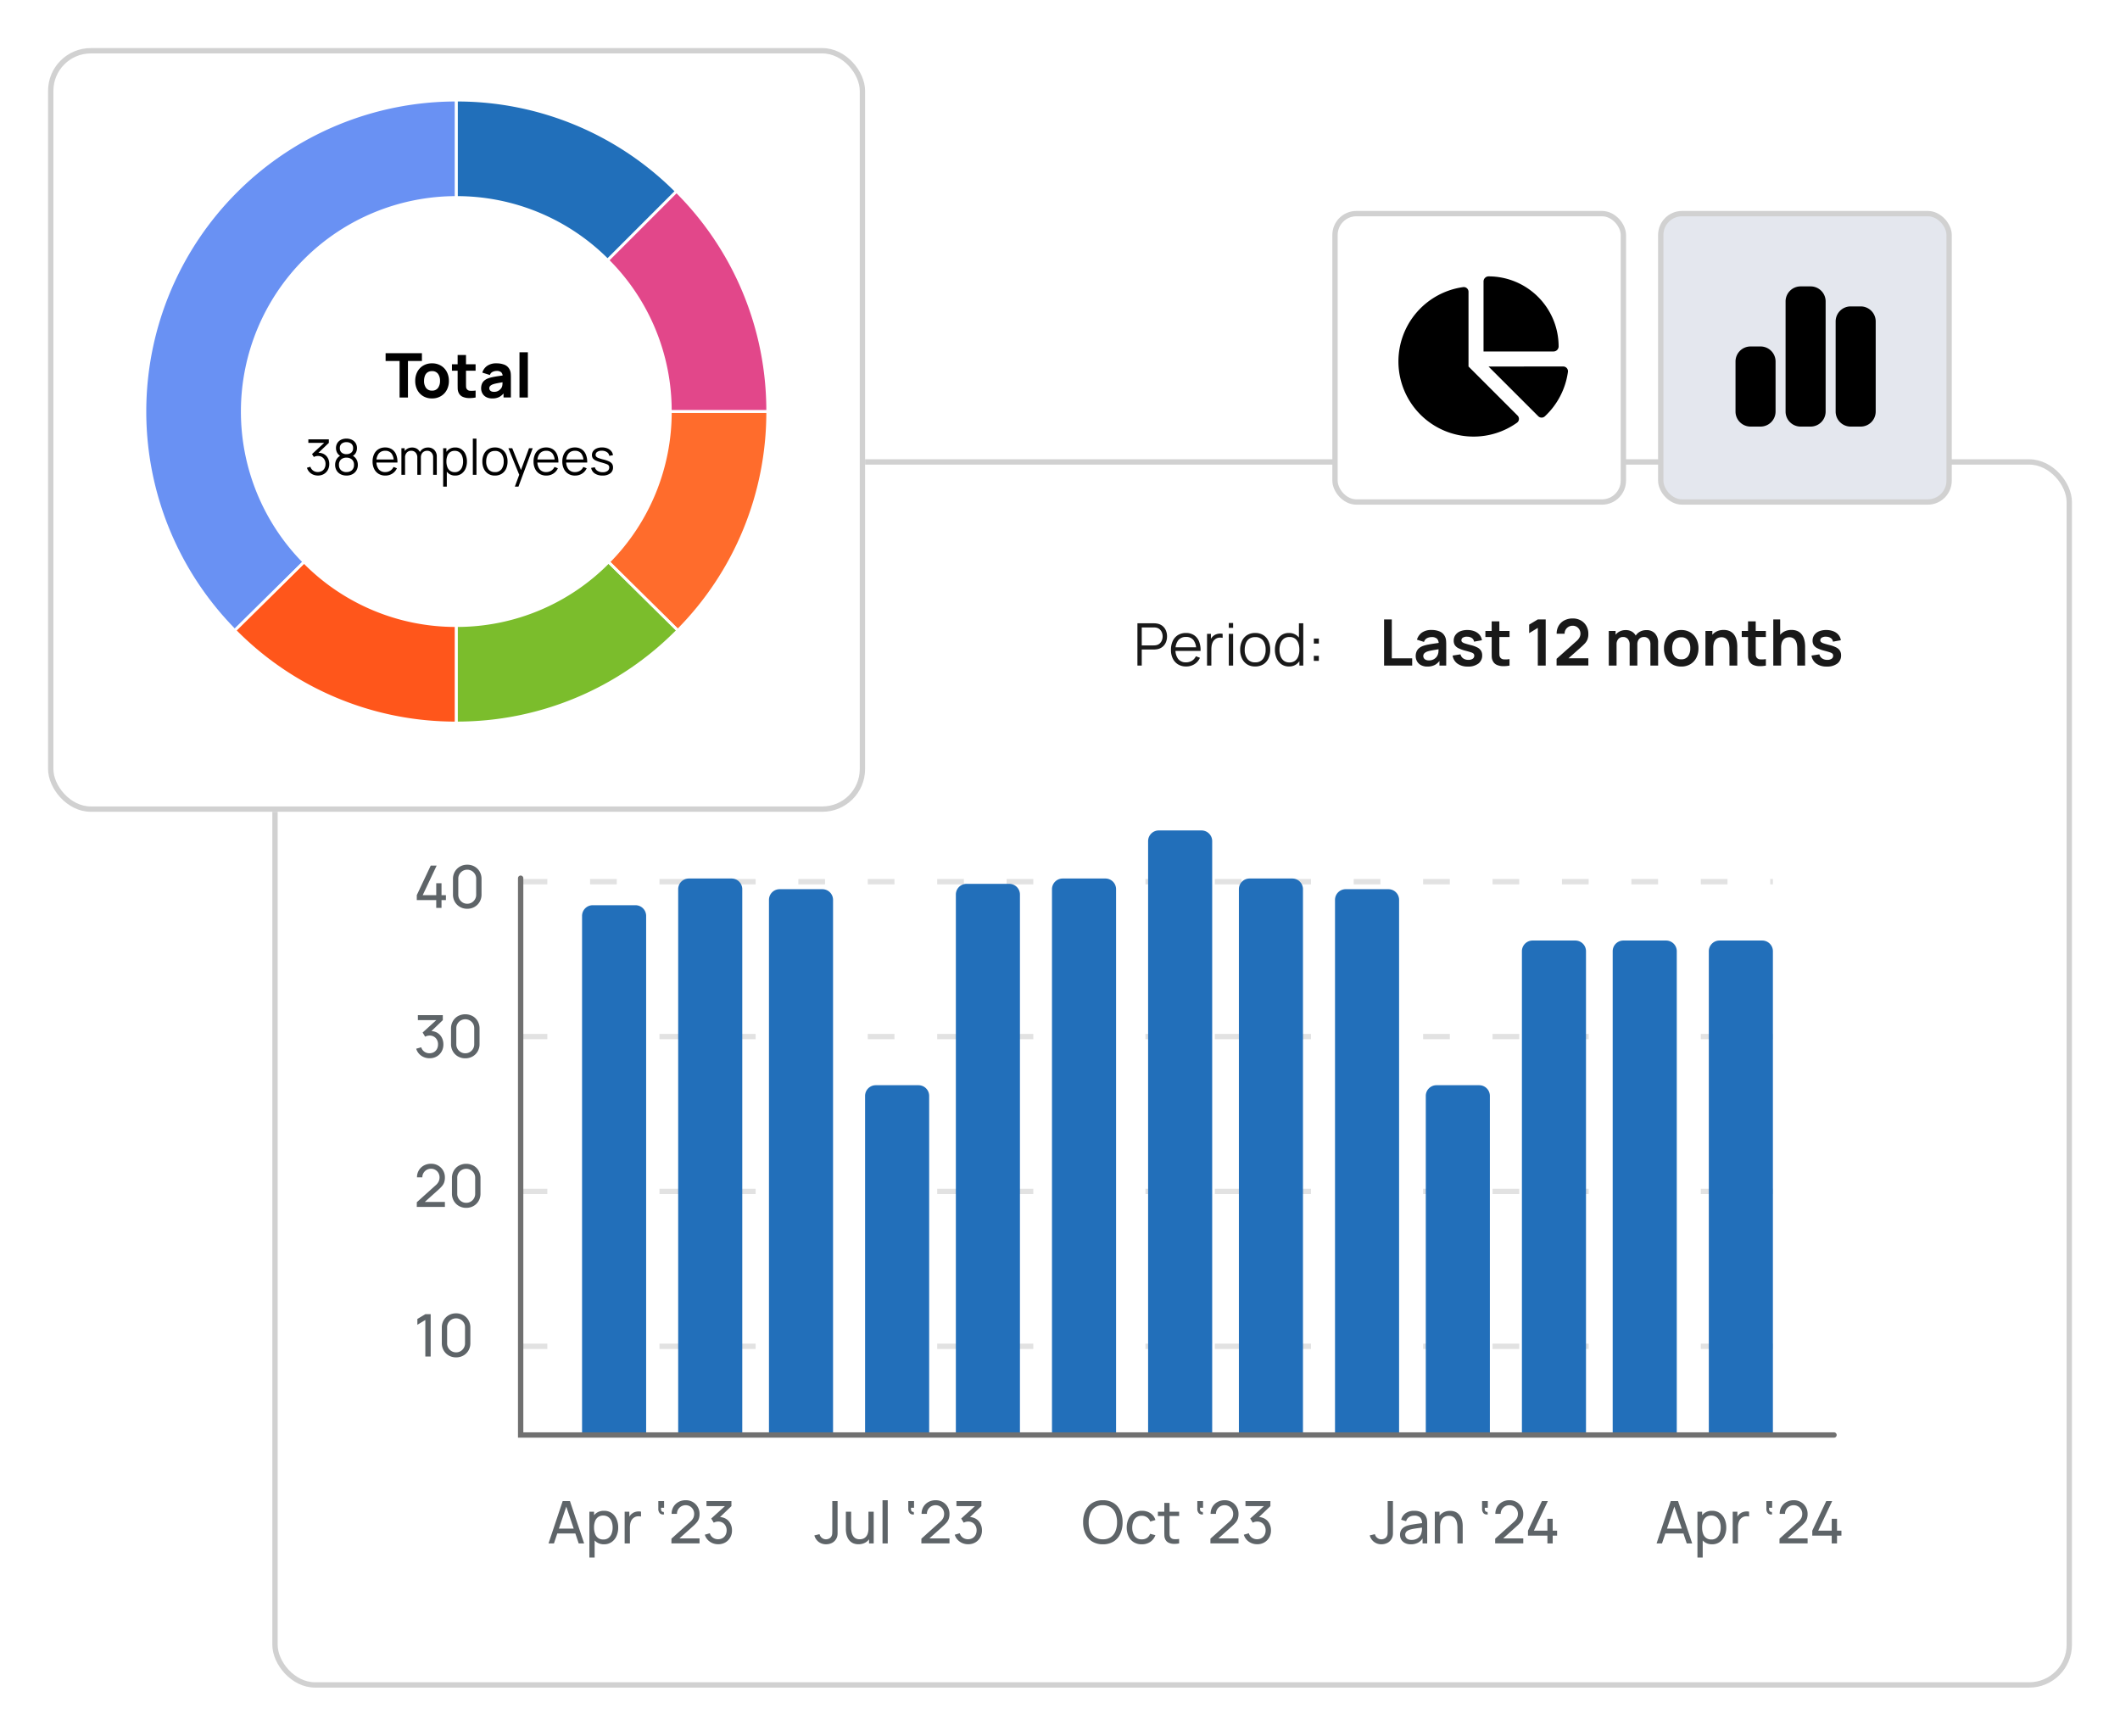
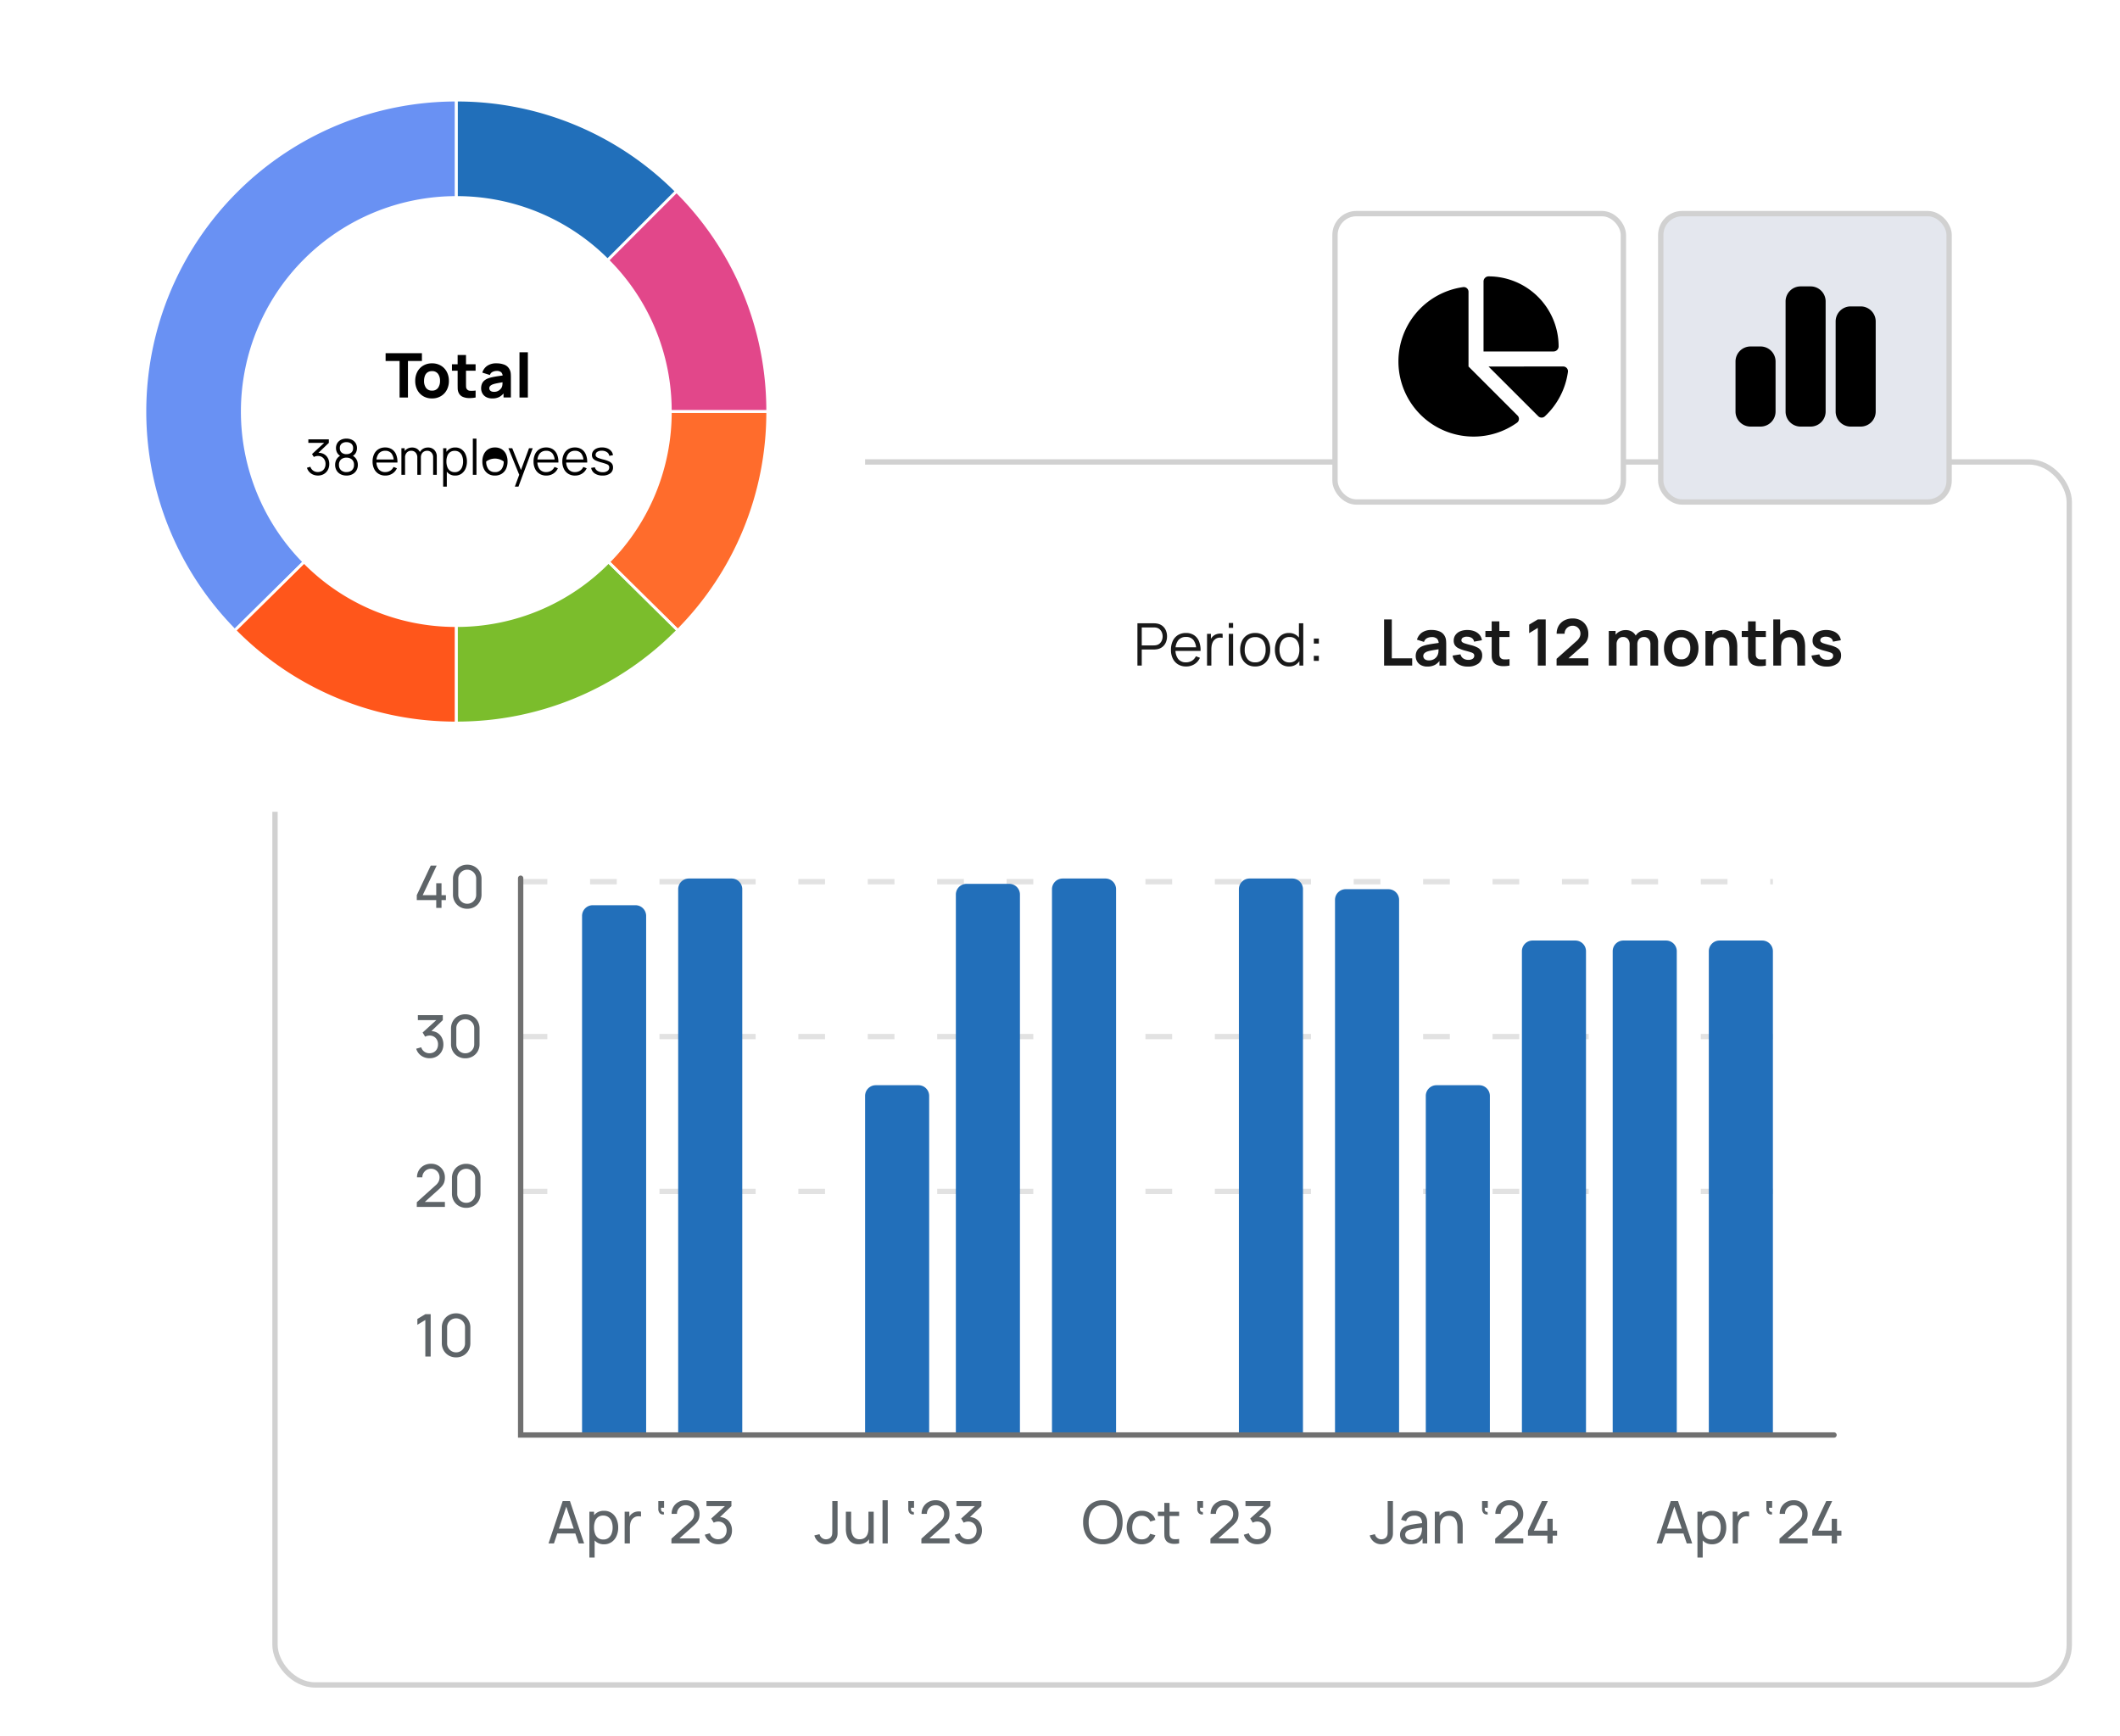
<svg xmlns="http://www.w3.org/2000/svg" width="396.999" height="325" viewBox="0 0 396.999 325">
  <defs>
    <filter id="Rectangle_9702" x="41.999" y="77" width="355" height="248" filterUnits="userSpaceOnUse">
      <feOffset dy="3" input="SourceAlpha" />
      <feGaussianBlur stdDeviation="3" result="blur" />
      <feFlood flood-opacity="0.102" />
      <feComposite operator="in" in2="blur" />
      <feComposite in="SourceGraphic" />
    </filter>
    <clipPath id="clip-path">
      <rect width="234.5" height="90.536" fill="none" />
    </clipPath>
    <filter id="Rectangle_9703" x="0" y="0" width="171" height="161" filterUnits="userSpaceOnUse">
      <feOffset dy="3" input="SourceAlpha" />
      <feGaussianBlur stdDeviation="3" result="blur-2" />
      <feFlood flood-opacity="0.161" />
      <feComposite operator="in" in2="blur-2" />
      <feComposite in="SourceGraphic" />
    </filter>
  </defs>
  <g id="platform-realtimeanalytics" transform="translate(-462.001 -3446)">
    <g id="Group_18054" data-name="Group 18054">
      <g transform="matrix(1, 0, 0, 1, 462, 3446)" filter="url(#Rectangle_9702)">
        <g id="Rectangle_9702-2" data-name="Rectangle 9702" transform="translate(51 83)" fill="#fff" stroke="#d1d1d1" stroke-width="1">
          <rect width="337" height="230" rx="8" stroke="none" />
          <rect x="0.5" y="0.5" width="336" height="229" rx="7.5" fill="none" />
        </g>
      </g>
      <g id="Group_18058" data-name="Group 18058" transform="translate(9.73 35)">
        <path id="Path_24677" data-name="Path 24677" d="M.77,0V-7.92H3.828q.116,0,.261.008a2.342,2.342,0,0,1,.294.036,2.205,2.205,0,0,1,1.053.432,2.154,2.154,0,0,1,.655.85,2.808,2.808,0,0,1,.223,1.133,2.764,2.764,0,0,1-.226,1.127,2.178,2.178,0,0,1-.657.85,2.2,2.2,0,0,1-1.048.432q-.149.022-.294.033t-.261.011H1.579V0Zm.809-3.778H3.806q.1,0,.231-.011A2,2,0,0,0,4.3-3.828a1.368,1.368,0,0,0,.668-.336,1.563,1.563,0,0,0,.391-.589,1.985,1.985,0,0,0,.129-.709,2.007,2.007,0,0,0-.129-.712,1.559,1.559,0,0,0-.391-.591A1.368,1.368,0,0,0,4.3-7.1a1.72,1.72,0,0,0-.259-.036q-.132-.008-.231-.008H1.579ZM9.889.165a2.846,2.846,0,0,1-1.5-.385A2.607,2.607,0,0,1,7.4-1.3a3.6,3.6,0,0,1-.352-1.639,3.8,3.8,0,0,1,.346-1.683A2.569,2.569,0,0,1,8.368-5.72a2.8,2.8,0,0,1,1.488-.385,2.694,2.694,0,0,1,1.5.4A2.5,2.5,0,0,1,12.3-4.543a4.3,4.3,0,0,1,.292,1.8h-.825V-3.03a2.816,2.816,0,0,0-.5-1.743,1.681,1.681,0,0,0-1.389-.589,1.785,1.785,0,0,0-1.466.622A2.729,2.729,0,0,0,7.9-2.97a2.669,2.669,0,0,0,.509,1.741A1.763,1.763,0,0,0,9.856-.61,2.074,2.074,0,0,0,10.97-.9a2.027,2.027,0,0,0,.751-.85l.753.291a2.683,2.683,0,0,1-1.037,1.2A2.869,2.869,0,0,1,9.889.165ZM7.618-2.745v-.676h4.537v.676ZM13.805,0V-5.94h.726v1.43L14.388-4.7a2.1,2.1,0,0,1,.259-.487,1.7,1.7,0,0,1,.347-.366,1.6,1.6,0,0,1,.539-.311,2.314,2.314,0,0,1,.622-.127,1.849,1.849,0,0,1,.572.047v.759a1.961,1.961,0,0,0-.71-.039,1.352,1.352,0,0,0-.709.308,1.482,1.482,0,0,0-.445.553,2.4,2.4,0,0,0-.2.682,5.228,5.228,0,0,0-.05.712V0ZM17.88-7.067v-.908h.809v.908ZM17.88,0V-5.94h.809V0Zm4.939.165a2.746,2.746,0,0,1-1.512-.4,2.612,2.612,0,0,1-.963-1.111,3.766,3.766,0,0,1-.335-1.628,3.719,3.719,0,0,1,.341-1.639,2.594,2.594,0,0,1,.971-1.1,2.772,2.772,0,0,1,1.5-.393,2.785,2.785,0,0,1,1.521.4A2.573,2.573,0,0,1,25.3-4.6a3.774,3.774,0,0,1,.333,1.625A3.789,3.789,0,0,1,25.3-1.334a2.567,2.567,0,0,1-.968,1.1A2.792,2.792,0,0,1,22.819.165Zm0-.775a1.711,1.711,0,0,0,1.474-.657,2.809,2.809,0,0,0,.484-1.708,2.76,2.76,0,0,0-.487-1.716,1.733,1.733,0,0,0-1.471-.638,1.881,1.881,0,0,0-1.1.3,1.788,1.788,0,0,0-.643.831,3.285,3.285,0,0,0-.212,1.224,2.754,2.754,0,0,0,.495,1.719A1.723,1.723,0,0,0,22.819-.61ZM29.15.165A2.4,2.4,0,0,1,27.731-.25a2.656,2.656,0,0,1-.9-1.125,3.92,3.92,0,0,1-.313-1.6,3.936,3.936,0,0,1,.311-1.595,2.634,2.634,0,0,1,.894-1.122,2.356,2.356,0,0,1,1.4-.413,2.366,2.366,0,0,1,1.408.407,2.517,2.517,0,0,1,.866,1.114,4.153,4.153,0,0,1,.294,1.609,4.184,4.184,0,0,1-.292,1.6A2.566,2.566,0,0,1,30.536-.25,2.28,2.28,0,0,1,29.15.165Zm.082-.754A1.7,1.7,0,0,0,30.278-.9a1.834,1.834,0,0,0,.616-.85,3.478,3.478,0,0,0,.2-1.229,3.466,3.466,0,0,0-.2-1.235,1.809,1.809,0,0,0-.613-.839,1.69,1.69,0,0,0-1.031-.3,1.711,1.711,0,0,0-1.056.313,1.837,1.837,0,0,0-.619.853,3.447,3.447,0,0,0-.2,1.21,3.4,3.4,0,0,0,.206,1.218A1.888,1.888,0,0,0,28.2-.9,1.66,1.66,0,0,0,29.233-.589ZM31.1,0V-4.471h-.088V-7.92h.814V0ZM33.8-.88v-.941h.941V-.88Zm.006-3.24v-.94h.94v.94Z" transform="translate(664.5 3535.63)" fill="#191919" />
        <path id="Path_24676" data-name="Path 24676" d="M.96,0V-8.64H2.406v7.284H6.222V0ZM9.054.18A2.437,2.437,0,0,1,7.866-.087,1.826,1.826,0,0,1,7.131-.8a1.965,1.965,0,0,1-.249-.978,2.176,2.176,0,0,1,.156-.843,1.686,1.686,0,0,1,.48-.648,2.561,2.561,0,0,1,.84-.447,7.922,7.922,0,0,1,.915-.228q.525-.1,1.14-.189T11.7-4.32l-.516.294a1.366,1.366,0,0,0-.3-.99,1.392,1.392,0,0,0-1.032-.318,1.869,1.869,0,0,0-.846.2,1.132,1.132,0,0,0-.57.7l-1.32-.414a2.447,2.447,0,0,1,.915-1.32,3,3,0,0,1,1.821-.5,3.829,3.829,0,0,1,1.521.282,1.886,1.886,0,0,1,.975.924,1.968,1.968,0,0,1,.21.7,7.774,7.774,0,0,1,.036.777V0H11.328V-1.4l.21.228A2.893,2.893,0,0,1,10.515-.147,2.962,2.962,0,0,1,9.054.18ZM9.342-.972a1.862,1.862,0,0,0,.84-.174,1.672,1.672,0,0,0,.555-.426,1.5,1.5,0,0,0,.279-.474,1.854,1.854,0,0,0,.129-.633q.015-.357.015-.579l.444.132q-.654.1-1.122.18t-.8.147a5.521,5.521,0,0,0-.594.153,1.838,1.838,0,0,0-.426.21.9.9,0,0,0-.267.276.7.7,0,0,0-.093.366.754.754,0,0,0,.12.423.823.823,0,0,0,.351.291A1.35,1.35,0,0,0,9.342-.972ZM16.656.18a3.26,3.26,0,0,1-1.95-.54,2.24,2.24,0,0,1-.912-1.518l1.476-.228a1.247,1.247,0,0,0,.5.756,1.662,1.662,0,0,0,.984.276,1.356,1.356,0,0,0,.807-.207.663.663,0,0,0,.285-.567.566.566,0,0,0-.105-.357,1.04,1.04,0,0,0-.459-.261q-.354-.126-1.086-.318a6.5,6.5,0,0,1-1.3-.465,1.7,1.7,0,0,1-.69-.591A1.553,1.553,0,0,1,14-4.668a1.783,1.783,0,0,1,.318-1.056,2.031,2.031,0,0,1,.888-.693,3.41,3.41,0,0,1,1.344-.243,3.589,3.589,0,0,1,1.341.234,2.327,2.327,0,0,1,.945.666,2,2,0,0,1,.444,1.014l-1.476.264a.933.933,0,0,0-.375-.654,1.545,1.545,0,0,0-.855-.27,1.442,1.442,0,0,0-.822.153.568.568,0,0,0-.312.513.444.444,0,0,0,.126.318,1.349,1.349,0,0,0,.507.264q.381.132,1.137.324a5.414,5.414,0,0,1,1.239.453,1.691,1.691,0,0,1,.672.609,1.672,1.672,0,0,1,.207.858,1.845,1.845,0,0,1-.711,1.536A3.107,3.107,0,0,1,16.656.18ZM24.45,0a6.029,6.029,0,0,1-1.257.105,2.9,2.9,0,0,1-1.1-.228A1.507,1.507,0,0,1,21.354-.8a1.932,1.932,0,0,1-.234-.858q-.012-.438-.012-.99V-8.28h1.44v5.55q0,.39.009.684a.965.965,0,0,0,.123.48.837.837,0,0,0,.69.4,4.634,4.634,0,0,0,1.08-.048ZM19.932-5.346V-6.48H24.45v1.134ZM29.748,0V-7.062l-1.62.99v-1.6l1.62-.972h1.476V0Zm3.516-.012v-1.26l3.7-3.294a2.5,2.5,0,0,0,.6-.726,1.5,1.5,0,0,0,.168-.66,1.576,1.576,0,0,0-.186-.771,1.408,1.408,0,0,0-.513-.537,1.425,1.425,0,0,0-.753-.2,1.515,1.515,0,0,0-.795.207,1.473,1.473,0,0,0-.537.549,1.394,1.394,0,0,0-.18.738H33.276a2.861,2.861,0,0,1,.387-1.506,2.645,2.645,0,0,1,1.068-1,3.367,3.367,0,0,1,1.575-.354,3,3,0,0,1,1.488.369,2.705,2.705,0,0,1,1.038,1.02,2.927,2.927,0,0,1,.378,1.5A2.807,2.807,0,0,1,39.042-4.9a2.458,2.458,0,0,1-.5.774q-.333.354-.825.786L35.094-1.014l-.132-.36H39.21V-.012ZM50.832,0V-3.936a1.523,1.523,0,0,0-.33-1.041,1.13,1.13,0,0,0-.894-.375,1.227,1.227,0,0,0-.624.159,1.129,1.129,0,0,0-.438.468,1.563,1.563,0,0,0-.162.735l-.642-.378a2.212,2.212,0,0,1,.3-1.185,2.177,2.177,0,0,1,.837-.8,2.415,2.415,0,0,1,1.176-.288A2.087,2.087,0,0,1,51.7-6,2.457,2.457,0,0,1,52.278-4.3V0ZM43.038,0V-6.48h1.278v2.01h.18V0Zm3.906,0V-3.918a1.554,1.554,0,0,0-.33-1.056,1.133,1.133,0,0,0-.9-.378,1.121,1.121,0,0,0-.885.378,1.434,1.434,0,0,0-.333.984l-.648-.432a2.111,2.111,0,0,1,.312-1.134,2.238,2.238,0,0,1,.843-.8,2.437,2.437,0,0,1,1.191-.291,2.233,2.233,0,0,1,1.215.309,1.915,1.915,0,0,1,.732.84,2.845,2.845,0,0,1,.243,1.2V0ZM56.6.18a3.223,3.223,0,0,1-1.7-.438,2.983,2.983,0,0,1-1.125-1.209,3.8,3.8,0,0,1-.4-1.773,3.756,3.756,0,0,1,.408-1.788,3.008,3.008,0,0,1,1.134-1.2A3.222,3.222,0,0,1,56.6-6.66a3.235,3.235,0,0,1,1.7.438A3,3,0,0,1,59.43-5.013a3.78,3.78,0,0,1,.4,1.773,3.77,3.77,0,0,1-.4,1.779A3,3,0,0,1,58.3-.255,3.24,3.24,0,0,1,56.6.18Zm0-1.356a1.484,1.484,0,0,0,1.284-.576A2.464,2.464,0,0,0,58.3-3.24a2.425,2.425,0,0,0-.426-1.5A1.5,1.5,0,0,0,56.6-5.3a1.638,1.638,0,0,0-.957.261,1.532,1.532,0,0,0-.555.726,2.972,2.972,0,0,0-.18,1.077,2.413,2.413,0,0,0,.429,1.5A1.492,1.492,0,0,0,56.6-1.176ZM65.634,0V-3.12a6.087,6.087,0,0,0-.042-.678,2.432,2.432,0,0,0-.195-.717,1.389,1.389,0,0,0-.456-.567,1.358,1.358,0,0,0-.819-.222,1.717,1.717,0,0,0-.546.09,1.244,1.244,0,0,0-.489.309,1.552,1.552,0,0,0-.351.6,3.028,3.028,0,0,0-.132.975L61.746-3.7a3.436,3.436,0,0,1,.321-1.5,2.552,2.552,0,0,1,.945-1.071,2.8,2.8,0,0,1,1.536-.4,2.594,2.594,0,0,1,1.188.24,2.1,2.1,0,0,1,.744.612,2.664,2.664,0,0,1,.408.792,4.062,4.062,0,0,1,.171.8q.039.375.039.609V0ZM61.14,0V-6.48h1.29v2.01H62.6V0ZM72.456,0A6.029,6.029,0,0,1,71.2.105a2.9,2.9,0,0,1-1.1-.228A1.507,1.507,0,0,1,69.36-.8a1.932,1.932,0,0,1-.234-.858q-.012-.438-.012-.99V-8.28h1.44v5.55q0,.39.009.684a.965.965,0,0,0,.123.48.837.837,0,0,0,.69.4,4.634,4.634,0,0,0,1.08-.048ZM67.938-5.346V-6.48h4.518v1.134ZM78.336,0V-3.12a6.087,6.087,0,0,0-.042-.678,2.432,2.432,0,0,0-.195-.717,1.389,1.389,0,0,0-.456-.567,1.358,1.358,0,0,0-.819-.222,1.717,1.717,0,0,0-.546.09,1.244,1.244,0,0,0-.489.309,1.552,1.552,0,0,0-.351.6,3.028,3.028,0,0,0-.132.975L74.448-3.7a3.436,3.436,0,0,1,.321-1.5,2.552,2.552,0,0,1,.945-1.071,2.8,2.8,0,0,1,1.536-.4,2.594,2.594,0,0,1,1.188.24,2.1,2.1,0,0,1,.744.612,2.664,2.664,0,0,1,.408.792,4.063,4.063,0,0,1,.171.8q.039.375.039.609V0ZM73.842,0V-8.64h1.29v4.548h.174V0Zm10.02.18a3.26,3.26,0,0,1-1.95-.54A2.24,2.24,0,0,1,81-1.878l1.476-.228a1.247,1.247,0,0,0,.5.756,1.662,1.662,0,0,0,.984.276,1.356,1.356,0,0,0,.807-.207.663.663,0,0,0,.285-.567.566.566,0,0,0-.105-.357,1.04,1.04,0,0,0-.459-.261q-.354-.126-1.086-.318a6.5,6.5,0,0,1-1.3-.465,1.7,1.7,0,0,1-.69-.591,1.553,1.553,0,0,1-.21-.828,1.783,1.783,0,0,1,.318-1.056,2.031,2.031,0,0,1,.888-.693A3.41,3.41,0,0,1,83.76-6.66a3.589,3.589,0,0,1,1.341.234,2.327,2.327,0,0,1,.945.666,2,2,0,0,1,.444,1.014l-1.476.264a.933.933,0,0,0-.375-.654,1.545,1.545,0,0,0-.855-.27,1.442,1.442,0,0,0-.822.153.568.568,0,0,0-.312.513.444.444,0,0,0,.126.318,1.349,1.349,0,0,0,.507.264q.381.132,1.137.324a5.414,5.414,0,0,1,1.239.453,1.691,1.691,0,0,1,.672.609,1.672,1.672,0,0,1,.207.858,1.845,1.845,0,0,1-.711,1.536A3.107,3.107,0,0,1,83.862.18Z" transform="translate(710.5 3535.63)" fill="#191919" />
      </g>
      <path id="Path_24697" data-name="Path 24697" d="M4.191,0V-1.457H.55v-.929L3.162-7.92H4.273L1.661-2.387h2.53V-4.615h.99v2.228h.825v.929H5.181V0ZM10,.165A2.685,2.685,0,0,1,8.627-.184a2.575,2.575,0,0,1-.951-.951,2.685,2.685,0,0,1-.349-1.372v-2.9a2.7,2.7,0,0,1,.349-1.375,2.548,2.548,0,0,1,.951-.951A2.7,2.7,0,0,1,10-8.085a2.717,2.717,0,0,1,1.375.347,2.522,2.522,0,0,1,.951.951,2.717,2.717,0,0,1,.347,1.375v2.9a2.7,2.7,0,0,1-.347,1.372,2.548,2.548,0,0,1-.951.951A2.7,2.7,0,0,1,10,.165Zm0-.94A1.627,1.627,0,0,0,10.846-1a1.7,1.7,0,0,0,.6-.608,1.631,1.631,0,0,0,.226-.844V-5.472a1.627,1.627,0,0,0-.226-.847,1.708,1.708,0,0,0-.6-.6A1.627,1.627,0,0,0,10-7.15a1.631,1.631,0,0,0-.844.226,1.7,1.7,0,0,0-.608.6,1.627,1.627,0,0,0-.225.847v3.019a1.631,1.631,0,0,0,.225.844A1.694,1.694,0,0,0,9.155-1,1.631,1.631,0,0,0,10-.775ZM2.943,28.154a2.745,2.745,0,0,1-1.095-.217,2.515,2.515,0,0,1-.872-.616,2.46,2.46,0,0,1-.536-.949l.94-.269a1.56,1.56,0,0,0,.605.836,1.63,1.63,0,0,0,.951.281A1.683,1.683,0,0,0,3.776,27a1.457,1.457,0,0,0,.55-.58,1.794,1.794,0,0,0,.2-.853,1.657,1.657,0,0,0-.44-1.2,1.526,1.526,0,0,0-1.155-.459,1.692,1.692,0,0,0-.415.055,1.809,1.809,0,0,0-.4.154l-.473-.776L4.57,20.685l.127.33H.753V20.08H5.423v.941l-2.5,2.4-.011-.346a2.5,2.5,0,0,1,1.375.258,2.235,2.235,0,0,1,.916.9,2.683,2.683,0,0,1,.327,1.337,2.609,2.609,0,0,1-.341,1.342,2.474,2.474,0,0,1-.924.916A2.615,2.615,0,0,1,2.943,28.154Zm6.688.011a2.685,2.685,0,0,1-1.372-.349,2.575,2.575,0,0,1-.951-.951,2.685,2.685,0,0,1-.349-1.372v-2.9a2.7,2.7,0,0,1,.349-1.375,2.548,2.548,0,0,1,.951-.951,2.9,2.9,0,0,1,2.747,0,2.522,2.522,0,0,1,.952.951,2.717,2.717,0,0,1,.346,1.375v2.9a2.7,2.7,0,0,1-.346,1.372,2.548,2.548,0,0,1-.952.951A2.7,2.7,0,0,1,9.63,28.165Zm0-.941A1.627,1.627,0,0,0,10.477,27a1.7,1.7,0,0,0,.605-.608,1.631,1.631,0,0,0,.226-.844v-3.02a1.627,1.627,0,0,0-.226-.847,1.708,1.708,0,0,0-.605-.6,1.7,1.7,0,0,0-1.691,0,1.7,1.7,0,0,0-.608.6,1.627,1.627,0,0,0-.226.847v3.02a1.631,1.631,0,0,0,.226.844A1.694,1.694,0,0,0,8.786,27,1.631,1.631,0,0,0,9.63,27.225ZM.55,55.994l.006-.88L4.07,51.952a2.266,2.266,0,0,0,.591-.751,1.841,1.841,0,0,0,.151-.729,1.643,1.643,0,0,0-.209-.825,1.554,1.554,0,0,0-1.386-.8,1.594,1.594,0,0,0-.841.223,1.63,1.63,0,0,0-.58.591,1.543,1.543,0,0,0-.206.8h-1a2.511,2.511,0,0,1,.346-1.323,2.465,2.465,0,0,1,.943-.9,2.773,2.773,0,0,1,1.356-.327,2.582,2.582,0,0,1,1.32.338,2.5,2.5,0,0,1,.921.918,2.556,2.556,0,0,1,.338,1.312,2.787,2.787,0,0,1-.129.9,2.181,2.181,0,0,1-.4.7,6.711,6.711,0,0,1-.676.685L1.689,55.389l-.127-.33H5.814v.935Zm9.256.171a2.685,2.685,0,0,1-1.372-.349,2.575,2.575,0,0,1-.951-.951,2.685,2.685,0,0,1-.349-1.372v-2.9a2.7,2.7,0,0,1,.349-1.375,2.548,2.548,0,0,1,.951-.951,2.9,2.9,0,0,1,2.747,0,2.522,2.522,0,0,1,.952.951,2.717,2.717,0,0,1,.346,1.375v2.9a2.7,2.7,0,0,1-.346,1.372,2.548,2.548,0,0,1-.952.951A2.7,2.7,0,0,1,9.806,56.165Zm0-.941A1.627,1.627,0,0,0,10.653,55a1.7,1.7,0,0,0,.605-.608,1.631,1.631,0,0,0,.226-.844v-3.02a1.627,1.627,0,0,0-.226-.847,1.708,1.708,0,0,0-.605-.6,1.7,1.7,0,0,0-1.691,0,1.7,1.7,0,0,0-.608.6,1.627,1.627,0,0,0-.226.847v3.02a1.631,1.631,0,0,0,.226.844A1.694,1.694,0,0,0,8.962,55,1.631,1.631,0,0,0,9.806,55.224ZM2.151,84V77.163l-1.491.9V76.971l1.491-.891h1V84Zm5.758.165a2.685,2.685,0,0,1-1.372-.349,2.575,2.575,0,0,1-.951-.951,2.685,2.685,0,0,1-.349-1.372v-2.9a2.7,2.7,0,0,1,.349-1.375,2.548,2.548,0,0,1,.951-.951,2.7,2.7,0,0,1,1.372-.346,2.717,2.717,0,0,1,1.375.346,2.522,2.522,0,0,1,.951.951,2.717,2.717,0,0,1,.347,1.375v2.9a2.7,2.7,0,0,1-.347,1.372,2.548,2.548,0,0,1-.951.951A2.7,2.7,0,0,1,7.909,84.165Zm0-.94A1.627,1.627,0,0,0,8.756,83a1.7,1.7,0,0,0,.6-.608,1.631,1.631,0,0,0,.226-.844v-3.02a1.627,1.627,0,0,0-.226-.847,1.708,1.708,0,0,0-.6-.6,1.7,1.7,0,0,0-1.691,0,1.7,1.7,0,0,0-.608.6,1.627,1.627,0,0,0-.225.847v3.02a1.631,1.631,0,0,0,.225.844A1.694,1.694,0,0,0,7.065,83,1.631,1.631,0,0,0,7.909,83.225Z" transform="translate(539.5 3616)" fill="#5e6468" />
      <path id="Path_24695" data-name="Path 24695" d="M2.2.16A2.218,2.218,0,0,1,.792-.292,2.272,2.272,0,0,1,0-1.5l.974-.231a1.2,1.2,0,0,0,.426.682,1.184,1.184,0,0,0,.778.281,1.359,1.359,0,0,0,.583-.14.965.965,0,0,0,.457-.459,1.249,1.249,0,0,0,.126-.487q.017-.267.017-.63V-7.92h.99v5.434q0,.341,0,.611a2.585,2.585,0,0,1-.055.514,1.679,1.679,0,0,1-.2.5A1.874,1.874,0,0,1,3.3-.091,2.408,2.408,0,0,1,2.2.16ZM8.261.154a2.413,2.413,0,0,1-.982-.181A1.954,1.954,0,0,1,6.6-.512a2.385,2.385,0,0,1-.423-.671,3.362,3.362,0,0,1-.217-.753A4.458,4.458,0,0,1,5.9-2.657V-5.94h.99v2.976a4.17,4.17,0,0,0,.077.809,2.229,2.229,0,0,0,.261.7,1.363,1.363,0,0,0,.495.5A1.523,1.523,0,0,0,8.5-.775,1.723,1.723,0,0,0,9.168-.9a1.367,1.367,0,0,0,.517-.377,1.723,1.723,0,0,0,.33-.635,3.13,3.13,0,0,0,.116-.9l.643.2a3.274,3.274,0,0,1-.311,1.479,2.242,2.242,0,0,1-.874.954A2.565,2.565,0,0,1,8.261.154ZM10.241,0V-1.59h-.11V-5.94h.984V0Zm2.524,0V-8.085h.979V0Zm5.9-5.445L18.606-5.9a.451.451,0,0,1-.347-.088.49.49,0,0,1-.148-.286,1.443,1.443,0,0,1-.011-.4h.567V-7.92H17.589v1.408a1.2,1.2,0,0,0,.283.869A.832.832,0,0,0,18.667-5.445Zm1.375,5.44.006-.88,3.514-3.162a2.266,2.266,0,0,0,.591-.751,1.841,1.841,0,0,0,.151-.729,1.643,1.643,0,0,0-.209-.825,1.565,1.565,0,0,0-.569-.583,1.566,1.566,0,0,0-.817-.214,1.594,1.594,0,0,0-.842.223,1.63,1.63,0,0,0-.58.591,1.543,1.543,0,0,0-.206.8h-1a2.511,2.511,0,0,1,.346-1.323,2.465,2.465,0,0,1,.943-.9,2.773,2.773,0,0,1,1.356-.327,2.582,2.582,0,0,1,1.32.338,2.5,2.5,0,0,1,.921.918,2.556,2.556,0,0,1,.338,1.312,2.787,2.787,0,0,1-.129.9,2.181,2.181,0,0,1-.4.7,6.711,6.711,0,0,1-.676.685L21.181-.61l-.126-.33h4.251v.935ZM28.8.154A2.745,2.745,0,0,1,27.7-.063a2.515,2.515,0,0,1-.872-.616,2.46,2.46,0,0,1-.536-.949l.941-.27a1.56,1.56,0,0,0,.6.836,1.63,1.63,0,0,0,.951.281A1.683,1.683,0,0,0,29.631-1a1.457,1.457,0,0,0,.55-.58,1.794,1.794,0,0,0,.2-.852,1.657,1.657,0,0,0-.44-1.2,1.526,1.526,0,0,0-1.155-.459,1.692,1.692,0,0,0-.415.055,1.809,1.809,0,0,0-.4.154l-.473-.776,2.937-2.656.127.33H26.609V-7.92h4.67v.94l-2.5,2.4-.011-.346a2.5,2.5,0,0,1,1.375.259,2.235,2.235,0,0,1,.916.9,2.683,2.683,0,0,1,.327,1.337,2.609,2.609,0,0,1-.341,1.342,2.474,2.474,0,0,1-.924.916A2.615,2.615,0,0,1,28.8.154Z" transform="translate(614.5 3735)" fill="#5e6468" />
      <path id="Path_24692" data-name="Path 24692" d="M4.026.165A3.677,3.677,0,0,1,2.019-.357,3.341,3.341,0,0,1,.762-1.809,5.054,5.054,0,0,1,.33-3.96,5.054,5.054,0,0,1,.762-6.11,3.341,3.341,0,0,1,2.019-7.562a3.677,3.677,0,0,1,2.007-.523,3.688,3.688,0,0,1,2.013.523A3.323,3.323,0,0,1,7.293-6.11a5.082,5.082,0,0,1,.429,2.15,5.082,5.082,0,0,1-.429,2.151A3.323,3.323,0,0,1,6.039-.357,3.688,3.688,0,0,1,4.026.165Zm0-.935a2.528,2.528,0,0,0,1.477-.4,2.441,2.441,0,0,0,.885-1.125A4.383,4.383,0,0,0,6.683-3.96a4.357,4.357,0,0,0-.294-1.667A2.427,2.427,0,0,0,5.5-6.743,2.6,2.6,0,0,0,4.026-7.15a2.515,2.515,0,0,0-1.471.4,2.454,2.454,0,0,0-.883,1.122,4.431,4.431,0,0,0-.3,1.672A4.24,4.24,0,0,0,1.661-2.3,2.462,2.462,0,0,0,2.549-1.18,2.587,2.587,0,0,0,4.026-.77Zm7.3.935a2.777,2.777,0,0,1-1.532-.4,2.588,2.588,0,0,1-.96-1.114A3.907,3.907,0,0,1,8.492-2.97a3.857,3.857,0,0,1,.349-1.636,2.585,2.585,0,0,1,.971-1.1,2.814,2.814,0,0,1,1.523-.4,2.81,2.81,0,0,1,1.62.462,2.227,2.227,0,0,1,.91,1.265l-.968.292a1.6,1.6,0,0,0-.608-.8,1.676,1.676,0,0,0-.965-.286,1.688,1.688,0,0,0-1.007.283,1.675,1.675,0,0,0-.589.781,3.226,3.226,0,0,0-.2,1.141,2.68,2.68,0,0,0,.459,1.6,1.551,1.551,0,0,0,1.334.608,1.661,1.661,0,0,0,.968-.267,1.631,1.631,0,0,0,.583-.773l.99.259A2.543,2.543,0,0,1,12.9-.275,2.763,2.763,0,0,1,11.325.165ZM18.309,0a4.489,4.489,0,0,1-1.042.085,2.326,2.326,0,0,1-.916-.209,1.3,1.3,0,0,1-.611-.591,1.729,1.729,0,0,1-.19-.712q-.014-.36-.014-.817V-7.59h.979v5.3q0,.363.008.622a.964.964,0,0,0,.113.446.808.808,0,0,0,.63.412,3.657,3.657,0,0,0,1.042-.033ZM14.333-5.132V-5.94h3.977v.808Zm8.459-.313L22.731-5.9a.451.451,0,0,1-.347-.088.49.49,0,0,1-.148-.286,1.443,1.443,0,0,1-.011-.4h.567V-7.92H21.714v1.408A1.2,1.2,0,0,0,22-5.643.832.832,0,0,0,22.792-5.445Zm1.375,5.44.006-.88,3.514-3.162a2.266,2.266,0,0,0,.591-.751,1.841,1.841,0,0,0,.151-.729,1.643,1.643,0,0,0-.209-.825,1.565,1.565,0,0,0-.569-.583,1.566,1.566,0,0,0-.817-.214,1.594,1.594,0,0,0-.842.223,1.63,1.63,0,0,0-.58.591,1.543,1.543,0,0,0-.206.8h-1a2.511,2.511,0,0,1,.346-1.323,2.465,2.465,0,0,1,.943-.9,2.773,2.773,0,0,1,1.356-.327,2.582,2.582,0,0,1,1.32.338,2.5,2.5,0,0,1,.921.918,2.556,2.556,0,0,1,.338,1.312,2.787,2.787,0,0,1-.129.9,2.181,2.181,0,0,1-.4.7,6.711,6.711,0,0,1-.676.685L25.306-.61l-.126-.33h4.251v.935Zm8.756.159a2.745,2.745,0,0,1-1.095-.217,2.515,2.515,0,0,1-.872-.616,2.46,2.46,0,0,1-.536-.949l.941-.27a1.56,1.56,0,0,0,.6.836,1.63,1.63,0,0,0,.951.281A1.683,1.683,0,0,0,33.756-1a1.457,1.457,0,0,0,.55-.58,1.794,1.794,0,0,0,.2-.852,1.657,1.657,0,0,0-.44-1.2,1.526,1.526,0,0,0-1.155-.459,1.692,1.692,0,0,0-.415.055,1.809,1.809,0,0,0-.4.154l-.473-.776,2.937-2.656.126.33H30.734V-7.92H35.4v.94l-2.5,2.4-.011-.346a2.5,2.5,0,0,1,1.375.259,2.235,2.235,0,0,1,.916.9,2.683,2.683,0,0,1,.327,1.337,2.609,2.609,0,0,1-.341,1.342,2.474,2.474,0,0,1-.924.916A2.615,2.615,0,0,1,32.923.154Z" transform="translate(664.5 3735)" fill="#5e6468" />
      <path id="Path_24693" data-name="Path 24693" d="M2.2.16A2.218,2.218,0,0,1,.792-.292,2.272,2.272,0,0,1,0-1.5l.974-.231a1.2,1.2,0,0,0,.426.682,1.184,1.184,0,0,0,.778.281,1.359,1.359,0,0,0,.583-.14.965.965,0,0,0,.457-.459,1.249,1.249,0,0,0,.126-.487q.017-.267.017-.63V-7.92h.99v5.434q0,.341,0,.611a2.585,2.585,0,0,1-.055.514,1.679,1.679,0,0,1-.2.5A1.874,1.874,0,0,1,3.3-.091,2.408,2.408,0,0,1,2.2.16ZM7.694.165A2.3,2.3,0,0,1,6.581-.08,1.682,1.682,0,0,1,5.9-.726a1.75,1.75,0,0,1-.228-.88,1.736,1.736,0,0,1,.179-.811,1.586,1.586,0,0,1,.5-.572,2.613,2.613,0,0,1,.776-.36,9.267,9.267,0,0,1,.949-.2q.525-.085,1.064-.157t1.007-.137l-.352.2a1.686,1.686,0,0,0-.316-1.171,1.465,1.465,0,0,0-1.147-.379,1.785,1.785,0,0,0-.943.245,1.326,1.326,0,0,0-.569.795l-.93-.28A2.172,2.172,0,0,1,6.727-5.66a2.707,2.707,0,0,1,1.622-.445,3.087,3.087,0,0,1,1.389.289,1.708,1.708,0,0,1,.833.872,1.875,1.875,0,0,1,.16.6,6.607,6.607,0,0,1,.033.674V0H9.895V-1.424l.2.132A2.443,2.443,0,0,1,9.16-.2,2.757,2.757,0,0,1,7.694.165Zm.149-.819a2.062,2.062,0,0,0,.916-.19,1.716,1.716,0,0,0,.624-.5,1.619,1.619,0,0,0,.308-.679,2.33,2.33,0,0,0,.091-.613q.008-.338.008-.52l.341.149q-.479.066-.941.126t-.875.129a6.9,6.9,0,0,0-.742.162,2.344,2.344,0,0,0-.454.2,1.013,1.013,0,0,0-.341.311.816.816,0,0,0-.129.47.929.929,0,0,0,.124.462.914.914,0,0,0,.385.358A1.471,1.471,0,0,0,7.843-.655ZM16.423,0V-2.976a4.35,4.35,0,0,0-.074-.814,2.15,2.15,0,0,0-.259-.7,1.37,1.37,0,0,0-.495-.492,1.535,1.535,0,0,0-.784-.181,1.736,1.736,0,0,0-.668.124,1.333,1.333,0,0,0-.514.377,1.785,1.785,0,0,0-.333.635,3.055,3.055,0,0,0-.118.9l-.644-.2a3.27,3.27,0,0,1,.311-1.482,2.246,2.246,0,0,1,.874-.951,2.565,2.565,0,0,1,1.328-.333,2.409,2.409,0,0,1,.985.181,1.978,1.978,0,0,1,.676.481,2.334,2.334,0,0,1,.424.671,3.418,3.418,0,0,1,.217.753,4.439,4.439,0,0,1,.063.723V0ZM12.188,0V-5.94h.88v1.589h.11V0Zm9.928-5.445L22.055-5.9a.451.451,0,0,1-.347-.088.49.49,0,0,1-.148-.286,1.443,1.443,0,0,1-.011-.4h.567V-7.92H21.038v1.408a1.2,1.2,0,0,0,.283.869A.832.832,0,0,0,22.116-5.445ZM23.49-.006l.006-.88L27.01-4.048A2.266,2.266,0,0,0,27.6-4.8a1.841,1.841,0,0,0,.151-.729,1.643,1.643,0,0,0-.209-.825,1.565,1.565,0,0,0-.569-.583,1.566,1.566,0,0,0-.817-.214,1.594,1.594,0,0,0-.842.223,1.63,1.63,0,0,0-.58.591,1.543,1.543,0,0,0-.206.8h-1a2.511,2.511,0,0,1,.347-1.323,2.465,2.465,0,0,1,.943-.9,2.773,2.773,0,0,1,1.356-.327,2.582,2.582,0,0,1,1.32.338,2.5,2.5,0,0,1,.921.918,2.556,2.556,0,0,1,.338,1.312,2.787,2.787,0,0,1-.129.9,2.181,2.181,0,0,1-.4.7,6.711,6.711,0,0,1-.677.685L24.629-.61,24.5-.941h4.252v.935ZM33.275,0V-1.457H29.634v-.929L32.246-7.92h1.111L30.745-2.387h2.53V-4.615h.99v2.228h.825v.929h-.825V0Z" transform="translate(718.5 3735)" fill="#5e6468" />
      <path id="Path_24694" data-name="Path 24694" d="M.22,0,2.871-7.92H4.235L6.886,0H5.869L3.388-7.348H3.7L1.237,0ZM1.5-1.854v-.918H5.61v.918ZM10.6.165A2.333,2.333,0,0,1,9.2-.25,2.568,2.568,0,0,1,8.33-1.378a4.149,4.149,0,0,1-.294-1.6A4.159,4.159,0,0,1,8.33-4.582,2.508,2.508,0,0,1,9.2-5.7a2.379,2.379,0,0,1,1.411-.407,2.45,2.45,0,0,1,1.422.41,2.633,2.633,0,0,1,.916,1.119,3.862,3.862,0,0,1,.319,1.6,3.862,3.862,0,0,1-.319,1.6A2.671,2.671,0,0,1,12.031-.25,2.436,2.436,0,0,1,10.6.165ZM7.871,2.64V-5.94h.874v4.373h.11V2.64ZM10.483-.732a1.547,1.547,0,0,0,.974-.3,1.789,1.789,0,0,0,.578-.806,3.2,3.2,0,0,0,.192-1.141,3.207,3.207,0,0,0-.19-1.133,1.748,1.748,0,0,0-.583-.8,1.61,1.61,0,0,0-1-.3,1.556,1.556,0,0,0-.957.283,1.683,1.683,0,0,0-.566.786,3.33,3.33,0,0,0-.187,1.163,3.387,3.387,0,0,0,.184,1.158,1.683,1.683,0,0,0,.569.8A1.6,1.6,0,0,0,10.483-.732ZM14.476,0V-5.94h.875V-4.5l-.143-.187A2.166,2.166,0,0,1,15.48-5.2a1.646,1.646,0,0,1,.377-.38,1.683,1.683,0,0,1,.522-.286,2.292,2.292,0,0,1,.594-.118,1.968,1.968,0,0,1,.567.041v.918a1.856,1.856,0,0,0-.677-.044,1.374,1.374,0,0,0-.682.27,1.442,1.442,0,0,0-.443.495,2.1,2.1,0,0,0-.217.63,3.913,3.913,0,0,0-.06.69V0Zm7.381-5.445L21.8-5.9a.451.451,0,0,1-.347-.088.49.49,0,0,1-.148-.286,1.443,1.443,0,0,1-.011-.4h.566V-7.92H20.779v1.408a1.2,1.2,0,0,0,.283.869A.832.832,0,0,0,21.857-5.445Zm1.375,5.44.006-.88,3.514-3.162a2.266,2.266,0,0,0,.591-.751,1.841,1.841,0,0,0,.151-.729,1.643,1.643,0,0,0-.209-.825,1.565,1.565,0,0,0-.569-.583A1.566,1.566,0,0,0,25.9-7.15a1.594,1.594,0,0,0-.842.223,1.63,1.63,0,0,0-.58.591,1.543,1.543,0,0,0-.206.8h-1a2.511,2.511,0,0,1,.346-1.323,2.465,2.465,0,0,1,.943-.9,2.773,2.773,0,0,1,1.356-.327,2.582,2.582,0,0,1,1.32.338,2.5,2.5,0,0,1,.921.918A2.556,2.556,0,0,1,28.5-5.516a2.787,2.787,0,0,1-.129.9,2.181,2.181,0,0,1-.4.7,6.711,6.711,0,0,1-.676.685L24.37-.61l-.126-.33H28.5v.935ZM33.017,0V-1.457H29.375v-.929L31.988-7.92H33.1L30.486-2.387h2.53V-4.615h.99v2.228h.825v.929h-.825V0Z" transform="translate(772 3735)" fill="#5e6468" />
      <g id="Repeat_Grid_6" data-name="Repeat Grid 6" transform="translate(559.5 3610.594)" clip-path="url(#clip-path)">
        <g transform="translate(-220.5 -378)">
          <line id="Line_135" data-name="Line 135" x2="611" transform="translate(220.5 378.5)" fill="none" stroke="#e2e2e2" stroke-width="1" stroke-dasharray="5 8" />
        </g>
        <g transform="translate(-220.5 -349)">
          <line id="Line_135-2" data-name="Line 135" x2="611" transform="translate(220.5 378.5)" fill="none" stroke="#e2e2e2" stroke-width="1" stroke-dasharray="5 8" />
        </g>
        <g transform="translate(-220.5 -320)">
          <line id="Line_135-3" data-name="Line 135" x2="611" transform="translate(220.5 378.5)" fill="none" stroke="#e2e2e2" stroke-width="1" stroke-dasharray="5 8" />
        </g>
        <g transform="translate(-220.5 -291)">
-           <line id="Line_135-4" data-name="Line 135" x2="611" transform="translate(220.5 378.5)" fill="none" stroke="#e2e2e2" stroke-width="1" stroke-dasharray="5 8" />
-         </g>
+           </g>
      </g>
      <g id="Group_18053" data-name="Group 18053" transform="translate(212 3273.211)">
        <path id="Rectangle_175" data-name="Rectangle 175" d="M2,0h8a2,2,0,0,1,2,2V99a0,0,0,0,1,0,0H0a0,0,0,0,1,0,0V2A2,2,0,0,1,2,0Z" transform="translate(359 342.289)" fill="#226fba" />
        <path id="Rectangle_175-2" data-name="Rectangle 175" d="M2,0h8a2,2,0,0,1,2,2V104a0,0,0,0,1,0,0H0a0,0,0,0,1,0,0V2A2,2,0,0,1,2,0Z" transform="translate(481.999 337.289)" fill="#226fba" />
-         <path id="Rectangle_175-3" data-name="Rectangle 175" d="M2,0h8a2,2,0,0,1,2,2V113a0,0,0,0,1,0,0H0a0,0,0,0,1,0,0V2A2,2,0,0,1,2,0Z" transform="translate(465 328.289)" fill="#226fba" />
        <path id="Rectangle_175-4" data-name="Rectangle 175" d="M2,0h8a2,2,0,0,1,2,2V104a0,0,0,0,1,0,0H0a0,0,0,0,1,0,0V2A2,2,0,0,1,2,0Z" transform="translate(447 337.289)" fill="#226fba" />
        <path id="Rectangle_175-5" data-name="Rectangle 175" d="M2,0h8a2,2,0,0,1,2,2V103a0,0,0,0,1,0,0H0a0,0,0,0,1,0,0V2A2,2,0,0,1,2,0Z" transform="translate(428.999 338.289)" fill="#226fba" />
        <path id="Rectangle_175-6" data-name="Rectangle 175" d="M2,0h8a2,2,0,0,1,2,2V65.295a0,0,0,0,1,0,0H0a0,0,0,0,1,0,0V2A2,2,0,0,1,2,0Z" transform="translate(412 375.994)" fill="#226fba" />
-         <path id="Rectangle_175-7" data-name="Rectangle 175" d="M2,0h8a2,2,0,0,1,2,2V102a0,0,0,0,1,0,0H0a0,0,0,0,1,0,0V2A2,2,0,0,1,2,0Z" transform="translate(394 339.289)" fill="#226fba" />
        <path id="Rectangle_175-8" data-name="Rectangle 175" d="M2,0h8a2,2,0,0,1,2,2V104a0,0,0,0,1,0,0H0a0,0,0,0,1,0,0V2A2,2,0,0,1,2,0Z" transform="translate(377 337.289)" fill="#226fba" />
        <path id="Rectangle_9697" data-name="Rectangle 9697" d="M2,0h8a2,2,0,0,1,2,2V92.387a0,0,0,0,1,0,0H0a0,0,0,0,1,0,0V2A2,2,0,0,1,2,0Z" transform="translate(535 348.902)" fill="#226fba" />
        <path id="Rectangle_9698" data-name="Rectangle 9698" d="M2,0h8a2,2,0,0,1,2,2V65.295a0,0,0,0,1,0,0H0a0,0,0,0,1,0,0V2A2,2,0,0,1,2,0Z" transform="translate(517 375.994)" fill="#226fba" />
        <path id="Rectangle_9699" data-name="Rectangle 9699" d="M2,0h8a2,2,0,0,1,2,2V102a0,0,0,0,1,0,0H0a0,0,0,0,1,0,0V2A2,2,0,0,1,2,0Z" transform="translate(500 339.289)" fill="#226fba" />
        <path id="Rectangle_9700" data-name="Rectangle 9700" d="M2,0h8a2,2,0,0,1,2,2V92.387a0,0,0,0,1,0,0H0a0,0,0,0,1,0,0V2A2,2,0,0,1,2,0Z" transform="translate(552 348.902)" fill="#226fba" />
        <path id="Rectangle_9701" data-name="Rectangle 9701" d="M2,0h8a2,2,0,0,1,2,2V92.387a0,0,0,0,1,0,0H0a0,0,0,0,1,0,0V2A2,2,0,0,1,2,0Z" transform="translate(570 348.902)" fill="#226fba" />
      </g>
      <path id="Path_24673" data-name="Path 24673" d="M-20747.5-1939.556V-1835.3h245.945" transform="translate(21307 5550)" fill="none" stroke="#707070" stroke-linecap="round" stroke-width="1" />
      <path id="Path_24696" data-name="Path 24696" d="M.22,0,2.871-7.92H4.235L6.886,0H5.869L3.388-7.348H3.7L1.237,0ZM1.5-1.854v-.918H5.61v.918ZM10.6.165A2.333,2.333,0,0,1,9.2-.25,2.568,2.568,0,0,1,8.33-1.378a4.149,4.149,0,0,1-.294-1.6A4.159,4.159,0,0,1,8.33-4.582,2.508,2.508,0,0,1,9.2-5.7a2.379,2.379,0,0,1,1.411-.407,2.45,2.45,0,0,1,1.422.41,2.633,2.633,0,0,1,.916,1.119,3.862,3.862,0,0,1,.319,1.6,3.862,3.862,0,0,1-.319,1.6A2.671,2.671,0,0,1,12.031-.25,2.436,2.436,0,0,1,10.6.165ZM7.871,2.64V-5.94h.874v4.373h.11V2.64ZM10.483-.732a1.547,1.547,0,0,0,.974-.3,1.789,1.789,0,0,0,.578-.806,3.2,3.2,0,0,0,.192-1.141,3.207,3.207,0,0,0-.19-1.133,1.748,1.748,0,0,0-.583-.8,1.61,1.61,0,0,0-1-.3,1.556,1.556,0,0,0-.957.283,1.683,1.683,0,0,0-.566.786,3.33,3.33,0,0,0-.187,1.163,3.387,3.387,0,0,0,.184,1.158,1.683,1.683,0,0,0,.569.8A1.6,1.6,0,0,0,10.483-.732ZM14.476,0V-5.94h.875V-4.5l-.143-.187A2.166,2.166,0,0,1,15.48-5.2a1.646,1.646,0,0,1,.377-.38,1.683,1.683,0,0,1,.522-.286,2.292,2.292,0,0,1,.594-.118,1.968,1.968,0,0,1,.567.041v.918a1.856,1.856,0,0,0-.677-.044,1.374,1.374,0,0,0-.682.27,1.442,1.442,0,0,0-.443.495,2.1,2.1,0,0,0-.217.63,3.913,3.913,0,0,0-.06.69V0Zm7.381-5.445L21.8-5.9a.451.451,0,0,1-.347-.088.49.49,0,0,1-.148-.286,1.443,1.443,0,0,1-.011-.4h.566V-7.92H20.779v1.408a1.2,1.2,0,0,0,.283.869A.832.832,0,0,0,21.857-5.445Zm1.375,5.44.006-.88,3.514-3.162a2.266,2.266,0,0,0,.591-.751,1.841,1.841,0,0,0,.151-.729,1.643,1.643,0,0,0-.209-.825,1.565,1.565,0,0,0-.569-.583A1.566,1.566,0,0,0,25.9-7.15a1.594,1.594,0,0,0-.842.223,1.63,1.63,0,0,0-.58.591,1.543,1.543,0,0,0-.206.8h-1a2.511,2.511,0,0,1,.346-1.323,2.465,2.465,0,0,1,.943-.9,2.773,2.773,0,0,1,1.356-.327,2.582,2.582,0,0,1,1.32.338,2.5,2.5,0,0,1,.921.918A2.556,2.556,0,0,1,28.5-5.516a2.787,2.787,0,0,1-.129.9,2.181,2.181,0,0,1-.4.7,6.711,6.711,0,0,1-.676.685L24.37-.61l-.126-.33H28.5v.935Zm8.756.159a2.745,2.745,0,0,1-1.094-.217,2.515,2.515,0,0,1-.872-.616,2.46,2.46,0,0,1-.536-.949l.941-.27a1.56,1.56,0,0,0,.6.836,1.63,1.63,0,0,0,.951.281A1.683,1.683,0,0,0,32.821-1a1.457,1.457,0,0,0,.55-.58,1.794,1.794,0,0,0,.2-.852,1.657,1.657,0,0,0-.44-1.2,1.526,1.526,0,0,0-1.155-.459,1.692,1.692,0,0,0-.415.055,1.809,1.809,0,0,0-.4.154l-.473-.776,2.937-2.656.126.33H29.8V-7.92h4.669v.94l-2.5,2.4-.011-.346a2.5,2.5,0,0,1,1.375.259,2.235,2.235,0,0,1,.916.9,2.683,2.683,0,0,1,.327,1.337,2.609,2.609,0,0,1-.341,1.342,2.474,2.474,0,0,1-.924.916A2.615,2.615,0,0,1,31.988.154Z" transform="translate(564.5 3735)" fill="#5e6468" />
    </g>
    <g id="Group_18056" data-name="Group 18056" transform="translate(712 3486.191)">
      <rect id="Frame" width="54" height="54" rx="4" transform="translate(0 -0.191)" fill="#fff" stroke="#d1d1d1" stroke-width="1" />
    </g>
    <g id="Group_18057" data-name="Group 18057" transform="translate(773 3486.191)">
      <rect id="Frame-2" data-name="Frame" width="54" height="54" rx="4" transform="translate(0 -0.191)" fill="#e4e7ee" stroke="#d1d1d1" stroke-width="1" />
      <path id="Path_24675" data-name="Path 24675" d="M9.375-21.562a2.813,2.813,0,0,1,2.813-2.812h1.875a2.813,2.813,0,0,1,2.813,2.813V-.937a2.813,2.813,0,0,1-2.812,2.813H12.188A2.813,2.813,0,0,1,9.375-.937ZM0-10.312a2.813,2.813,0,0,1,2.813-2.812H4.688A2.813,2.813,0,0,1,7.5-10.312V-.937A2.813,2.813,0,0,1,4.688,1.875H2.813A2.813,2.813,0,0,1,0-.937ZM21.563-20.625h1.875a2.813,2.813,0,0,1,2.813,2.813V-.937a2.813,2.813,0,0,1-2.812,2.813H21.563A2.813,2.813,0,0,1,18.75-.937V-17.812A2.813,2.813,0,0,1,21.563-20.625Z" transform="translate(14 37.809)" />
    </g>
    <path id="Path_24674" data-name="Path 24674" d="M17.813-12.187v-13.09a.956.956,0,0,1,.938-.973A13.126,13.126,0,0,1,31.875-13.125a.956.956,0,0,1-.973.938ZM1.875-10.312A14.063,14.063,0,0,1,14-24.24a.886.886,0,0,1,1,.9V-9.375l9.17,9.17a.883.883,0,0,1-.088,1.354,13.963,13.963,0,0,1-8.145,2.6A14.062,14.062,0,0,1,1.875-10.312Zm30.844.938a.89.89,0,0,1,.9,1,14.015,14.015,0,0,1-4.33,8.338.89.89,0,0,1-1.242-.041l-9.3-9.293Z" transform="translate(722 3524)" />
    <g id="Group_18060" data-name="Group 18060" transform="translate(44 1)">
      <g id="Group_18061" data-name="Group 18061" transform="translate(-36.299 -15.926)">
        <g transform="matrix(1, 0, 0, 1, 454.3, 3460.93)" filter="url(#Rectangle_9703)">
          <g id="Rectangle_9703-2" data-name="Rectangle 9703" transform="translate(9 6)" fill="#fff" stroke="#d1d1d1" stroke-width="1">
            <rect width="153" height="143" rx="8" stroke="none" />
-             <rect x="0.5" y="0.5" width="152" height="142" rx="7.5" fill="none" />
          </g>
        </g>
        <g id="Group_18060-2" data-name="Group 18060" transform="translate(481.442 3479.679)">
          <path id="Path_24678" data-name="Path 24678" d="M17.327,99.784A58.307,58.307,0,0,1,58.8.5V18.722A40.086,40.086,0,0,0,30.288,86.979Z" transform="translate(-0.5 -0.501)" fill="#6991f3" />
          <path id="Path_24679" data-name="Path 24679" d="M104.316,351a57.889,57.889,0,0,1-41.477-17.329L75.8,320.863a39.8,39.8,0,0,0,28.516,11.914Z" transform="translate(-46.011 -234.385)" fill="#ff561b" />
          <path id="Path_24680" data-name="Path 24680" d="M216.5,351V332.78a39.8,39.8,0,0,0,28.515-11.913l12.961,12.806A57.89,57.89,0,0,1,216.5,351" transform="translate(-158.196 -234.388)" fill="#7bbd2c" />
          <path id="Path_24681" data-name="Path 24681" d="M335.1,257.479,322.14,244.673A39.845,39.845,0,0,0,333.709,216.5h18.22A57.959,57.959,0,0,1,335.1,257.479" transform="translate(-235.315 -158.193)" fill="#ff6c2c" />
          <path id="Path_24682" data-name="Path 24682" d="M351.466,104.994h-18.22A39.823,39.823,0,0,0,321.5,76.649l12.884-12.884a57.926,57.926,0,0,1,17.077,41.229" transform="translate(-234.853 -46.687)" fill="#e2478a" />
          <path id="Path_24683" data-name="Path 24683" d="M244.844,30.462A39.82,39.82,0,0,0,216.5,18.721V.5a57.92,57.92,0,0,1,41.228,17.078Z" transform="translate(-158.196 -0.5)" fill="#216fba" />
          <path id="Path_24684" data-name="Path 24684" d="M17.327,99.784A58.307,58.307,0,0,1,58.8.5V18.722A40.086,40.086,0,0,0,30.288,86.979Z" transform="translate(-0.5 -0.501)" fill="none" stroke="#fff" stroke-miterlimit="10" stroke-width="0.5" />
          <path id="Path_24685" data-name="Path 24685" d="M104.316,351a57.889,57.889,0,0,1-41.477-17.329L75.8,320.863a39.8,39.8,0,0,0,28.516,11.914Z" transform="translate(-46.011 -234.385)" fill="none" stroke="#fff" stroke-miterlimit="10" stroke-width="0.5" />
          <path id="Path_24686" data-name="Path 24686" d="M216.5,351V332.78a39.8,39.8,0,0,0,28.515-11.913l12.961,12.806A57.89,57.89,0,0,1,216.5,351Z" transform="translate(-158.196 -234.388)" fill="none" stroke="#fff" stroke-miterlimit="10" stroke-width="0.5" />
          <path id="Path_24687" data-name="Path 24687" d="M335.1,257.479,322.14,244.673A39.845,39.845,0,0,0,333.709,216.5h18.22A57.959,57.959,0,0,1,335.1,257.479Z" transform="translate(-235.315 -158.193)" fill="none" stroke="#fff" stroke-miterlimit="10" stroke-width="0.5" />
          <path id="Path_24688" data-name="Path 24688" d="M351.466,104.994h-18.22A39.823,39.823,0,0,0,321.5,76.649l12.884-12.884A57.926,57.926,0,0,1,351.466,104.994Z" transform="translate(-234.853 -46.687)" fill="none" stroke="#fff" stroke-miterlimit="10" stroke-width="0.5" />
          <path id="Path_24689" data-name="Path 24689" d="M244.844,30.462A39.82,39.82,0,0,0,216.5,18.721V.5a57.92,57.92,0,0,1,41.228,17.078Z" transform="translate(-158.196 -0.5)" fill="none" stroke="#fff" stroke-miterlimit="10" stroke-width="0.5" />
        </g>
        <path id="Path_24690" data-name="Path 24690" d="M2.716,1.122V-5.713H.1V-7.177H6.9v1.464H4.284V1.122Zm6.074.173A3.168,3.168,0,0,1,7.143.874a2.92,2.92,0,0,1-1.1-1.161,3.565,3.565,0,0,1-.395-1.7,3.528,3.528,0,0,1,.4-1.715A2.94,2.94,0,0,1,7.16-4.86a3.168,3.168,0,0,1,1.631-.415,3.184,3.184,0,0,1,1.651.421,2.934,2.934,0,0,1,1.109,1.161,3.544,3.544,0,0,1,.4,1.7,3.536,3.536,0,0,1-.4,1.709A2.934,2.934,0,0,1,10.436.877,3.189,3.189,0,0,1,8.791,1.295Zm0-1.464a1.3,1.3,0,0,0,1.127-.51,2.171,2.171,0,0,0,.372-1.311,2.134,2.134,0,0,0-.377-1.326,1.321,1.321,0,0,0-1.121-.5,1.432,1.432,0,0,0-.841.231,1.357,1.357,0,0,0-.487.64A2.623,2.623,0,0,0,7.3-1.99,2.131,2.131,0,0,0,7.681-.662,1.311,1.311,0,0,0,8.791-.169Zm8.161,1.291a6.084,6.084,0,0,1-1.265.107,3.018,3.018,0,0,1-1.107-.219,1.479,1.479,0,0,1-.741-.66A1.913,1.913,0,0,1,13.6-.518q-.012-.441-.012-1V-6.831h1.568V-1.61q0,.363.009.654a.911.911,0,0,0,.118.464.789.789,0,0,0,.663.357,5.139,5.139,0,0,0,1.009-.046ZM12.525-3.892V-5.1h4.426v1.21Zm7.538,5.187a2.311,2.311,0,0,1-1.132-.256,1.753,1.753,0,0,1-.7-.686A1.915,1.915,0,0,1,17.989-.6a2.255,2.255,0,0,1,.133-.79,1.616,1.616,0,0,1,.429-.631,2.372,2.372,0,0,1,.8-.458,5.8,5.8,0,0,1,.824-.225q.478-.1,1.083-.187l1.331-.2-.565.311a1.094,1.094,0,0,0-.265-.813,1.244,1.244,0,0,0-.888-.259,1.766,1.766,0,0,0-.72.167.964.964,0,0,0-.524.594l-1.418-.45A2.4,2.4,0,0,1,19.1-4.791a2.914,2.914,0,0,1,1.775-.484,3.949,3.949,0,0,1,1.464.254,1.828,1.828,0,0,1,.968.876,1.858,1.858,0,0,1,.219.692q.035.346.035.772v3.8H22.184V-.158l.2.265a2.958,2.958,0,0,1-.983.908A2.832,2.832,0,0,1,20.064,1.295ZM20.4.061a1.58,1.58,0,0,0,.729-.153A1.625,1.625,0,0,0,21.6-.44a1.517,1.517,0,0,0,.239-.328,1.581,1.581,0,0,0,.141-.591Q22-1.7,22-1.921l.461.115q-.7.115-1.13.193t-.7.141a4.068,4.068,0,0,0-.467.138,1.616,1.616,0,0,0-.372.2.709.709,0,0,0-.207.233.6.6,0,0,0-.066.282.623.623,0,0,0,.107.366.667.667,0,0,0,.3.233A1.223,1.223,0,0,0,20.4.061Zm4.772,1.06V-7.35h1.568V1.122Z" transform="translate(526.41 3534.236)" />
-         <path id="Path_24691" data-name="Path 24691" d="M2.381,1.031A2.311,2.311,0,0,1,1.473.856a2.038,2.038,0,0,1-.715-.5A1.985,1.985,0,0,1,.32-.421L.965-.615a1.4,1.4,0,0,0,.546.747,1.462,1.462,0,0,0,.86.244,1.54,1.54,0,0,0,.763-.2,1.257,1.257,0,0,0,.491-.526A1.7,1.7,0,0,0,3.8-1.127,1.513,1.513,0,0,0,3.4-2.217a1.372,1.372,0,0,0-1.04-.413,1.594,1.594,0,0,0-.378.048,1.673,1.673,0,0,0-.369.136l-.341-.539L3.856-5.368l.111.277H.583v-.65H4.419v.659L2.169-2.934,2.16-3.2a2.188,2.188,0,0,1,1.217.157A1.839,1.839,0,0,1,4.2-2.3a2.253,2.253,0,0,1,.3,1.173A2.246,2.246,0,0,1,4.223,0a1.981,1.981,0,0,1-.754.761A2.152,2.152,0,0,1,2.381,1.031Zm5.339,0A2.343,2.343,0,0,1,6.62.787a1.85,1.85,0,0,1-.747-.7A2.008,2.008,0,0,1,5.6-.965a2.039,2.039,0,0,1,.3-1.1A1.854,1.854,0,0,1,6.816-2.8l-.009.267a1.5,1.5,0,0,1-.779-.618A1.759,1.759,0,0,1,5.76-4.1a1.737,1.737,0,0,1,.254-.952,1.686,1.686,0,0,1,.694-.616A2.263,2.263,0,0,1,7.72-5.88a2.278,2.278,0,0,1,1.014.217,1.683,1.683,0,0,1,.7.616,1.737,1.737,0,0,1,.254.952,1.794,1.794,0,0,1-.256.945,1.489,1.489,0,0,1-.781.622L8.624-2.8a1.864,1.864,0,0,1,.92.728,2.015,2.015,0,0,1,.307,1.1A2,2,0,0,1,9.578.088a1.863,1.863,0,0,1-.752.7A2.367,2.367,0,0,1,7.72,1.036Zm0-.65A1.477,1.477,0,0,0,8.739.038a1.271,1.271,0,0,0,.392-1,1.276,1.276,0,0,0-.387-1.007A1.486,1.486,0,0,0,7.72-2.316,1.468,1.468,0,0,0,6.7-1.973,1.284,1.284,0,0,0,6.318-.965a1.279,1.279,0,0,0,.387,1A1.46,1.46,0,0,0,7.72.386Zm0-3.356a1.372,1.372,0,0,0,.9-.284A1.025,1.025,0,0,0,8.965-4.1a1.011,1.011,0,0,0-.346-.837,1.387,1.387,0,0,0-.9-.279,1.378,1.378,0,0,0-.9.279A1.014,1.014,0,0,0,6.48-4.1a1.028,1.028,0,0,0,.343.841A1.363,1.363,0,0,0,7.72-2.971ZM15,1.036A2.386,2.386,0,0,1,13.739.713,2.185,2.185,0,0,1,12.911-.2a3.017,3.017,0,0,1-.3-1.374,3.184,3.184,0,0,1,.29-1.411,2.154,2.154,0,0,1,.818-.917,2.344,2.344,0,0,1,1.247-.323,2.258,2.258,0,0,1,1.259.339,2.1,2.1,0,0,1,.788.971A3.606,3.606,0,0,1,17.264-1.4h-.692v-.24A2.361,2.361,0,0,0,16.155-3.1,1.409,1.409,0,0,0,14.991-3.6a1.5,1.5,0,0,0-1.229.521,2.288,2.288,0,0,0-.426,1.485,2.238,2.238,0,0,0,.426,1.459,1.478,1.478,0,0,0,1.21.519,1.739,1.739,0,0,0,.934-.247,1.7,1.7,0,0,0,.629-.712l.632.244A2.249,2.249,0,0,1,16.3.678,2.4,2.4,0,0,1,15,1.036ZM13.1-1.4V-1.97h3.8V-1.4ZM23.953.9l0-3.269a1.245,1.245,0,0,0-.32-.906,1.086,1.086,0,0,0-.814-.33,1.249,1.249,0,0,0-.549.129,1.044,1.044,0,0,0-.44.415,1.429,1.429,0,0,0-.173.747l-.4-.115a1.793,1.793,0,0,1,.21-.936,1.6,1.6,0,0,1,.618-.625,1.776,1.776,0,0,1,.892-.224,1.6,1.6,0,0,1,1.2.463A1.716,1.716,0,0,1,24.636-2.5l0,3.4ZM18.011.9V-4.082h.609v1.226h.074V.9Zm2.978,0,0-3.223a1.333,1.333,0,0,0-.316-.938,1.077,1.077,0,0,0-.832-.343,1.07,1.07,0,0,0-.835.353,1.348,1.348,0,0,0-.318.938l-.406-.221a1.651,1.651,0,0,1,.226-.86,1.63,1.63,0,0,1,.618-.6,1.793,1.793,0,0,1,.89-.219,1.735,1.735,0,0,1,.846.2,1.448,1.448,0,0,1,.583.59,1.933,1.933,0,0,1,.212.941l0,3.38Zm7.082.138A1.911,1.911,0,0,1,26.909.688a2.151,2.151,0,0,1-.719-.945A3.507,3.507,0,0,1,25.945-1.6a3.482,3.482,0,0,1,.247-1.349,2.11,2.11,0,0,1,.726-.934A1.984,1.984,0,0,1,28.1-4.22a1.975,1.975,0,0,1,1.171.346,2.208,2.208,0,0,1,.749.941,3.3,3.3,0,0,1,.26,1.337,3.286,3.286,0,0,1-.263,1.342,2.227,2.227,0,0,1-.756.943A2.01,2.01,0,0,1,28.071,1.036ZM25.83,3.11V-4.082h.609V-.334h.074V3.11ZM28,.4a1.391,1.391,0,0,0,.867-.263,1.582,1.582,0,0,0,.519-.717A2.852,2.852,0,0,0,29.56-1.6a2.854,2.854,0,0,0-.171-1.014,1.561,1.561,0,0,0-.519-.715,1.424,1.424,0,0,0-.883-.263,1.416,1.416,0,0,0-.864.254,1.517,1.517,0,0,0-.514.7A2.906,2.906,0,0,0,26.439-1.6a2.915,2.915,0,0,0,.171,1.03,1.537,1.537,0,0,0,.516.712A1.424,1.424,0,0,0,28,.4ZM31.386.9V-5.88h.678V.9Zm4.14.138A2.3,2.3,0,0,1,34.258.7a2.19,2.19,0,0,1-.807-.931A3.157,3.157,0,0,1,33.17-1.6a3.117,3.117,0,0,1,.286-1.374,2.175,2.175,0,0,1,.814-.92,2.324,2.324,0,0,1,1.256-.33,2.334,2.334,0,0,1,1.275.334,2.157,2.157,0,0,1,.807.927A3.164,3.164,0,0,1,37.886-1.6a3.176,3.176,0,0,1-.281,1.376A2.152,2.152,0,0,1,36.794.7,2.341,2.341,0,0,1,35.526,1.036Zm0-.65a1.434,1.434,0,0,0,1.236-.551A2.355,2.355,0,0,0,37.167-1.6a2.314,2.314,0,0,0-.408-1.438,1.453,1.453,0,0,0-1.233-.535,1.577,1.577,0,0,0-.92.251,1.5,1.5,0,0,0-.539.7A2.754,2.754,0,0,0,33.889-1.6,2.309,2.309,0,0,0,34.3-.156,1.444,1.444,0,0,0,35.526.386ZM39.251,3.11,40.215.5l.014.775L38.048-4.082h.719L40.556.395h-.3l1.651-4.477H42.6L39.929,3.11Zm5.892-2.075A2.386,2.386,0,0,1,43.882.713,2.185,2.185,0,0,1,43.055-.2a3.017,3.017,0,0,1-.3-1.374,3.184,3.184,0,0,1,.29-1.411,2.154,2.154,0,0,1,.818-.917,2.344,2.344,0,0,1,1.247-.323,2.258,2.258,0,0,1,1.259.339,2.1,2.1,0,0,1,.788.971A3.606,3.606,0,0,1,47.407-1.4h-.692v-.24A2.361,2.361,0,0,0,46.3-3.1,1.409,1.409,0,0,0,45.134-3.6a1.5,1.5,0,0,0-1.229.521,2.288,2.288,0,0,0-.426,1.485,2.238,2.238,0,0,0,.426,1.459,1.478,1.478,0,0,0,1.21.519,1.739,1.739,0,0,0,.934-.247,1.7,1.7,0,0,0,.629-.712l.632.244A2.249,2.249,0,0,1,46.441.678,2.4,2.4,0,0,1,45.143,1.036ZM43.239-1.4V-1.97h3.8V-1.4Zm7.294,2.439A2.386,2.386,0,0,1,49.272.713,2.185,2.185,0,0,1,48.444-.2a3.017,3.017,0,0,1-.3-1.374,3.184,3.184,0,0,1,.29-1.411,2.154,2.154,0,0,1,.818-.917,2.344,2.344,0,0,1,1.247-.323,2.258,2.258,0,0,1,1.259.339,2.1,2.1,0,0,1,.788.971A3.606,3.606,0,0,1,52.8-1.4h-.692v-.24A2.361,2.361,0,0,0,51.688-3.1,1.409,1.409,0,0,0,50.524-3.6a1.5,1.5,0,0,0-1.229.521,2.288,2.288,0,0,0-.426,1.485A2.238,2.238,0,0,0,49.3-.133a1.478,1.478,0,0,0,1.21.519,1.739,1.739,0,0,0,.934-.247,1.7,1.7,0,0,0,.629-.712l.632.244A2.249,2.249,0,0,1,51.831.678,2.4,2.4,0,0,1,50.533,1.036ZM48.629-1.4V-1.97h3.8V-1.4Zm7.045,2.434A2.539,2.539,0,0,1,54.233.653,1.573,1.573,0,0,1,53.539-.4l.692-.115a1.116,1.116,0,0,0,.5.675,1.779,1.779,0,0,0,.975.251,1.5,1.5,0,0,0,.894-.237.758.758,0,0,0,.327-.648.632.632,0,0,0-.1-.376.933.933,0,0,0-.422-.27,9.852,9.852,0,0,0-.95-.3,6.414,6.414,0,0,1-1.06-.369,1.324,1.324,0,0,1-.544-.426,1.044,1.044,0,0,1-.161-.592,1.209,1.209,0,0,1,.24-.745,1.557,1.557,0,0,1,.664-.5,2.541,2.541,0,0,1,.987-.178,2.639,2.639,0,0,1,1.007.182,1.8,1.8,0,0,1,.717.509,1.423,1.423,0,0,1,.323.761l-.692.124a1.006,1.006,0,0,0-.436-.694,1.634,1.634,0,0,0-.929-.265,1.491,1.491,0,0,0-.862.2.651.651,0,0,0-.332.569.5.5,0,0,0,.12.339,1.112,1.112,0,0,0,.436.265,7.785,7.785,0,0,0,.9.272,5.689,5.689,0,0,1,1.079.369,1.336,1.336,0,0,1,.558.456,1.2,1.2,0,0,1,.166.65A1.323,1.323,0,0,1,57.115.628,2.307,2.307,0,0,1,55.674,1.031Z" transform="translate(511.459 3548.937)" />
+         <path id="Path_24691" data-name="Path 24691" d="M2.381,1.031A2.311,2.311,0,0,1,1.473.856a2.038,2.038,0,0,1-.715-.5A1.985,1.985,0,0,1,.32-.421L.965-.615a1.4,1.4,0,0,0,.546.747,1.462,1.462,0,0,0,.86.244,1.54,1.54,0,0,0,.763-.2,1.257,1.257,0,0,0,.491-.526A1.7,1.7,0,0,0,3.8-1.127,1.513,1.513,0,0,0,3.4-2.217a1.372,1.372,0,0,0-1.04-.413,1.594,1.594,0,0,0-.378.048,1.673,1.673,0,0,0-.369.136l-.341-.539L3.856-5.368l.111.277H.583v-.65H4.419v.659L2.169-2.934,2.16-3.2a2.188,2.188,0,0,1,1.217.157A1.839,1.839,0,0,1,4.2-2.3a2.253,2.253,0,0,1,.3,1.173A2.246,2.246,0,0,1,4.223,0a1.981,1.981,0,0,1-.754.761A2.152,2.152,0,0,1,2.381,1.031Zm5.339,0A2.343,2.343,0,0,1,6.62.787a1.85,1.85,0,0,1-.747-.7A2.008,2.008,0,0,1,5.6-.965a2.039,2.039,0,0,1,.3-1.1A1.854,1.854,0,0,1,6.816-2.8l-.009.267a1.5,1.5,0,0,1-.779-.618A1.759,1.759,0,0,1,5.76-4.1a1.737,1.737,0,0,1,.254-.952,1.686,1.686,0,0,1,.694-.616A2.263,2.263,0,0,1,7.72-5.88a2.278,2.278,0,0,1,1.014.217,1.683,1.683,0,0,1,.7.616,1.737,1.737,0,0,1,.254.952,1.794,1.794,0,0,1-.256.945,1.489,1.489,0,0,1-.781.622L8.624-2.8a1.864,1.864,0,0,1,.92.728,2.015,2.015,0,0,1,.307,1.1A2,2,0,0,1,9.578.088a1.863,1.863,0,0,1-.752.7A2.367,2.367,0,0,1,7.72,1.036Zm0-.65A1.477,1.477,0,0,0,8.739.038a1.271,1.271,0,0,0,.392-1,1.276,1.276,0,0,0-.387-1.007A1.486,1.486,0,0,0,7.72-2.316,1.468,1.468,0,0,0,6.7-1.973,1.284,1.284,0,0,0,6.318-.965a1.279,1.279,0,0,0,.387,1A1.46,1.46,0,0,0,7.72.386Zm0-3.356a1.372,1.372,0,0,0,.9-.284A1.025,1.025,0,0,0,8.965-4.1a1.011,1.011,0,0,0-.346-.837,1.387,1.387,0,0,0-.9-.279,1.378,1.378,0,0,0-.9.279A1.014,1.014,0,0,0,6.48-4.1a1.028,1.028,0,0,0,.343.841A1.363,1.363,0,0,0,7.72-2.971ZM15,1.036A2.386,2.386,0,0,1,13.739.713,2.185,2.185,0,0,1,12.911-.2a3.017,3.017,0,0,1-.3-1.374,3.184,3.184,0,0,1,.29-1.411,2.154,2.154,0,0,1,.818-.917,2.344,2.344,0,0,1,1.247-.323,2.258,2.258,0,0,1,1.259.339,2.1,2.1,0,0,1,.788.971A3.606,3.606,0,0,1,17.264-1.4h-.692v-.24A2.361,2.361,0,0,0,16.155-3.1,1.409,1.409,0,0,0,14.991-3.6a1.5,1.5,0,0,0-1.229.521,2.288,2.288,0,0,0-.426,1.485,2.238,2.238,0,0,0,.426,1.459,1.478,1.478,0,0,0,1.21.519,1.739,1.739,0,0,0,.934-.247,1.7,1.7,0,0,0,.629-.712l.632.244A2.249,2.249,0,0,1,16.3.678,2.4,2.4,0,0,1,15,1.036ZM13.1-1.4V-1.97h3.8V-1.4ZM23.953.9l0-3.269a1.245,1.245,0,0,0-.32-.906,1.086,1.086,0,0,0-.814-.33,1.249,1.249,0,0,0-.549.129,1.044,1.044,0,0,0-.44.415,1.429,1.429,0,0,0-.173.747l-.4-.115a1.793,1.793,0,0,1,.21-.936,1.6,1.6,0,0,1,.618-.625,1.776,1.776,0,0,1,.892-.224,1.6,1.6,0,0,1,1.2.463A1.716,1.716,0,0,1,24.636-2.5l0,3.4ZM18.011.9V-4.082h.609v1.226h.074V.9Zm2.978,0,0-3.223a1.333,1.333,0,0,0-.316-.938,1.077,1.077,0,0,0-.832-.343,1.07,1.07,0,0,0-.835.353,1.348,1.348,0,0,0-.318.938l-.406-.221a1.651,1.651,0,0,1,.226-.86,1.63,1.63,0,0,1,.618-.6,1.793,1.793,0,0,1,.89-.219,1.735,1.735,0,0,1,.846.2,1.448,1.448,0,0,1,.583.59,1.933,1.933,0,0,1,.212.941l0,3.38Zm7.082.138A1.911,1.911,0,0,1,26.909.688a2.151,2.151,0,0,1-.719-.945A3.507,3.507,0,0,1,25.945-1.6a3.482,3.482,0,0,1,.247-1.349,2.11,2.11,0,0,1,.726-.934A1.984,1.984,0,0,1,28.1-4.22a1.975,1.975,0,0,1,1.171.346,2.208,2.208,0,0,1,.749.941,3.3,3.3,0,0,1,.26,1.337,3.286,3.286,0,0,1-.263,1.342,2.227,2.227,0,0,1-.756.943A2.01,2.01,0,0,1,28.071,1.036ZM25.83,3.11V-4.082h.609V-.334h.074V3.11ZM28,.4a1.391,1.391,0,0,0,.867-.263,1.582,1.582,0,0,0,.519-.717A2.852,2.852,0,0,0,29.56-1.6a2.854,2.854,0,0,0-.171-1.014,1.561,1.561,0,0,0-.519-.715,1.424,1.424,0,0,0-.883-.263,1.416,1.416,0,0,0-.864.254,1.517,1.517,0,0,0-.514.7A2.906,2.906,0,0,0,26.439-1.6a2.915,2.915,0,0,0,.171,1.03,1.537,1.537,0,0,0,.516.712A1.424,1.424,0,0,0,28,.4ZM31.386.9V-5.88h.678V.9Zm4.14.138A2.3,2.3,0,0,1,34.258.7a2.19,2.19,0,0,1-.807-.931A3.157,3.157,0,0,1,33.17-1.6a3.117,3.117,0,0,1,.286-1.374,2.175,2.175,0,0,1,.814-.92,2.324,2.324,0,0,1,1.256-.33,2.334,2.334,0,0,1,1.275.334,2.157,2.157,0,0,1,.807.927A3.164,3.164,0,0,1,37.886-1.6a3.176,3.176,0,0,1-.281,1.376A2.152,2.152,0,0,1,36.794.7,2.341,2.341,0,0,1,35.526,1.036Zm0-.65a1.434,1.434,0,0,0,1.236-.551A2.355,2.355,0,0,0,37.167-1.6A2.754,2.754,0,0,0,33.889-1.6,2.309,2.309,0,0,0,34.3-.156,1.444,1.444,0,0,0,35.526.386ZM39.251,3.11,40.215.5l.014.775L38.048-4.082h.719L40.556.395h-.3l1.651-4.477H42.6L39.929,3.11Zm5.892-2.075A2.386,2.386,0,0,1,43.882.713,2.185,2.185,0,0,1,43.055-.2a3.017,3.017,0,0,1-.3-1.374,3.184,3.184,0,0,1,.29-1.411,2.154,2.154,0,0,1,.818-.917,2.344,2.344,0,0,1,1.247-.323,2.258,2.258,0,0,1,1.259.339,2.1,2.1,0,0,1,.788.971A3.606,3.606,0,0,1,47.407-1.4h-.692v-.24A2.361,2.361,0,0,0,46.3-3.1,1.409,1.409,0,0,0,45.134-3.6a1.5,1.5,0,0,0-1.229.521,2.288,2.288,0,0,0-.426,1.485,2.238,2.238,0,0,0,.426,1.459,1.478,1.478,0,0,0,1.21.519,1.739,1.739,0,0,0,.934-.247,1.7,1.7,0,0,0,.629-.712l.632.244A2.249,2.249,0,0,1,46.441.678,2.4,2.4,0,0,1,45.143,1.036ZM43.239-1.4V-1.97h3.8V-1.4Zm7.294,2.439A2.386,2.386,0,0,1,49.272.713,2.185,2.185,0,0,1,48.444-.2a3.017,3.017,0,0,1-.3-1.374,3.184,3.184,0,0,1,.29-1.411,2.154,2.154,0,0,1,.818-.917,2.344,2.344,0,0,1,1.247-.323,2.258,2.258,0,0,1,1.259.339,2.1,2.1,0,0,1,.788.971A3.606,3.606,0,0,1,52.8-1.4h-.692v-.24A2.361,2.361,0,0,0,51.688-3.1,1.409,1.409,0,0,0,50.524-3.6a1.5,1.5,0,0,0-1.229.521,2.288,2.288,0,0,0-.426,1.485A2.238,2.238,0,0,0,49.3-.133a1.478,1.478,0,0,0,1.21.519,1.739,1.739,0,0,0,.934-.247,1.7,1.7,0,0,0,.629-.712l.632.244A2.249,2.249,0,0,1,51.831.678,2.4,2.4,0,0,1,50.533,1.036ZM48.629-1.4V-1.97h3.8V-1.4Zm7.045,2.434A2.539,2.539,0,0,1,54.233.653,1.573,1.573,0,0,1,53.539-.4l.692-.115a1.116,1.116,0,0,0,.5.675,1.779,1.779,0,0,0,.975.251,1.5,1.5,0,0,0,.894-.237.758.758,0,0,0,.327-.648.632.632,0,0,0-.1-.376.933.933,0,0,0-.422-.27,9.852,9.852,0,0,0-.95-.3,6.414,6.414,0,0,1-1.06-.369,1.324,1.324,0,0,1-.544-.426,1.044,1.044,0,0,1-.161-.592,1.209,1.209,0,0,1,.24-.745,1.557,1.557,0,0,1,.664-.5,2.541,2.541,0,0,1,.987-.178,2.639,2.639,0,0,1,1.007.182,1.8,1.8,0,0,1,.717.509,1.423,1.423,0,0,1,.323.761l-.692.124a1.006,1.006,0,0,0-.436-.694,1.634,1.634,0,0,0-.929-.265,1.491,1.491,0,0,0-.862.2.651.651,0,0,0-.332.569.5.5,0,0,0,.12.339,1.112,1.112,0,0,0,.436.265,7.785,7.785,0,0,0,.9.272,5.689,5.689,0,0,1,1.079.369,1.336,1.336,0,0,1,.558.456,1.2,1.2,0,0,1,.166.65A1.323,1.323,0,0,1,57.115.628,2.307,2.307,0,0,1,55.674,1.031Z" transform="translate(511.459 3548.937)" />
      </g>
    </g>
  </g>
</svg>